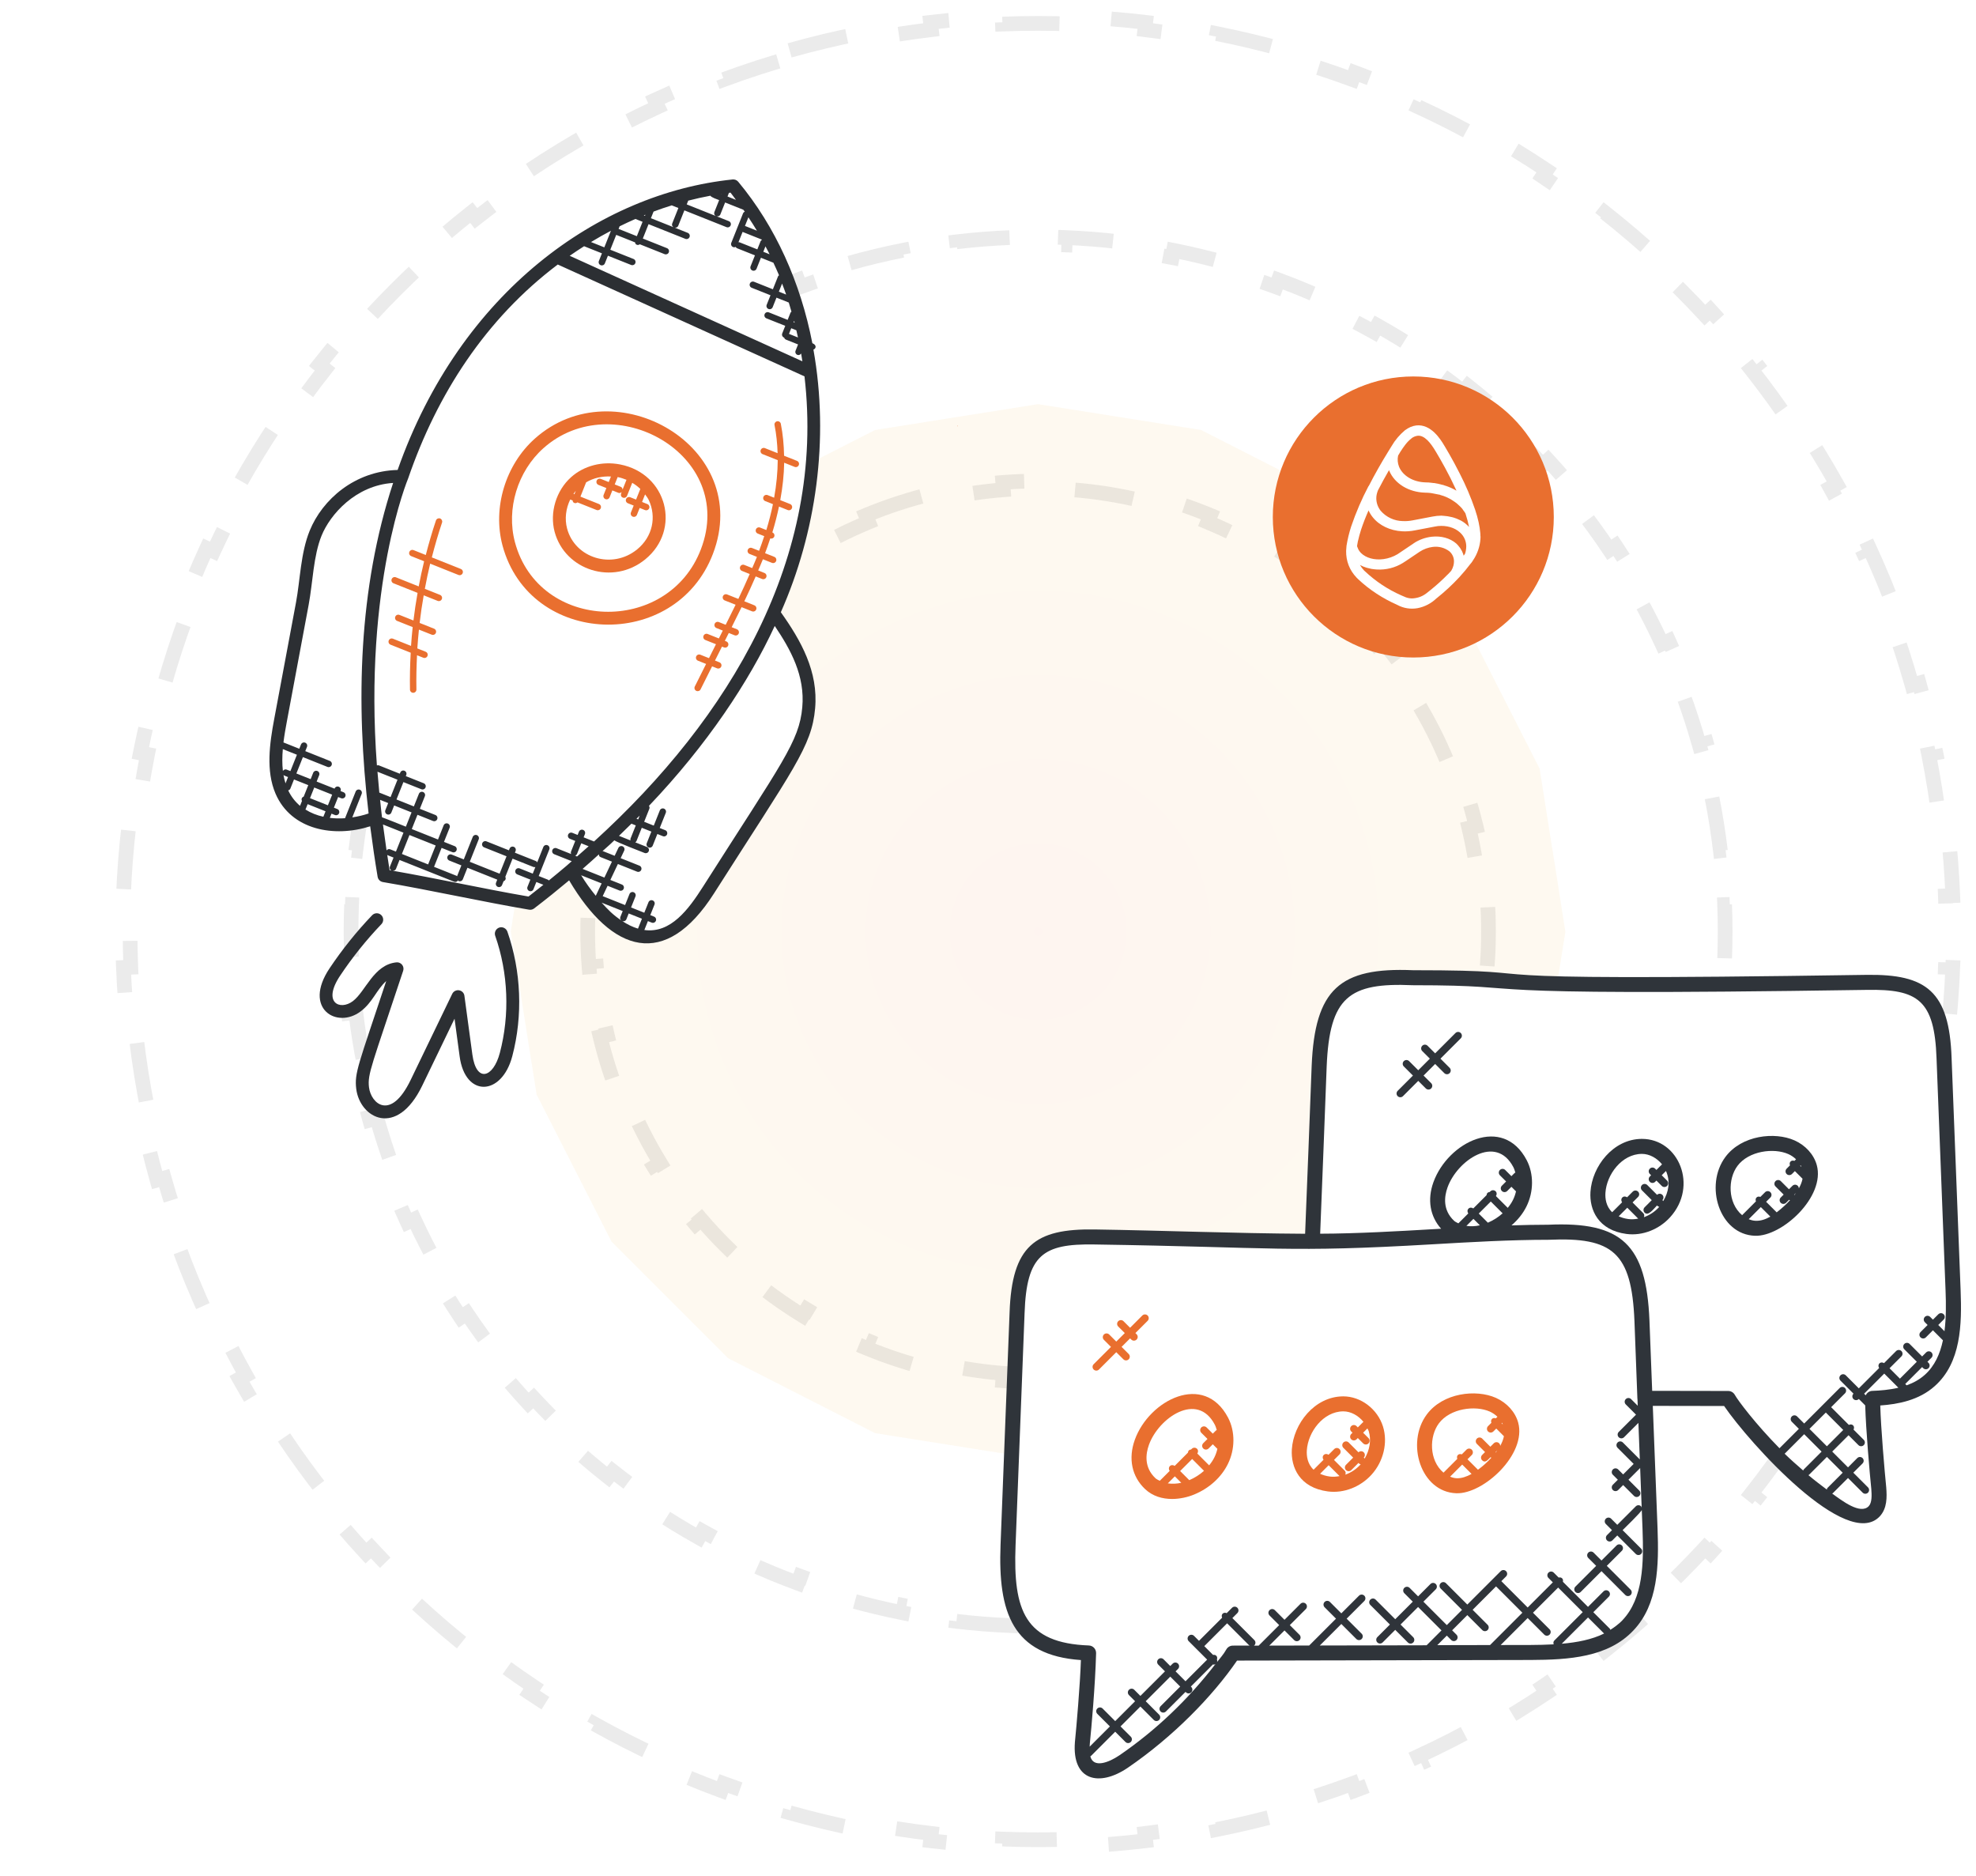
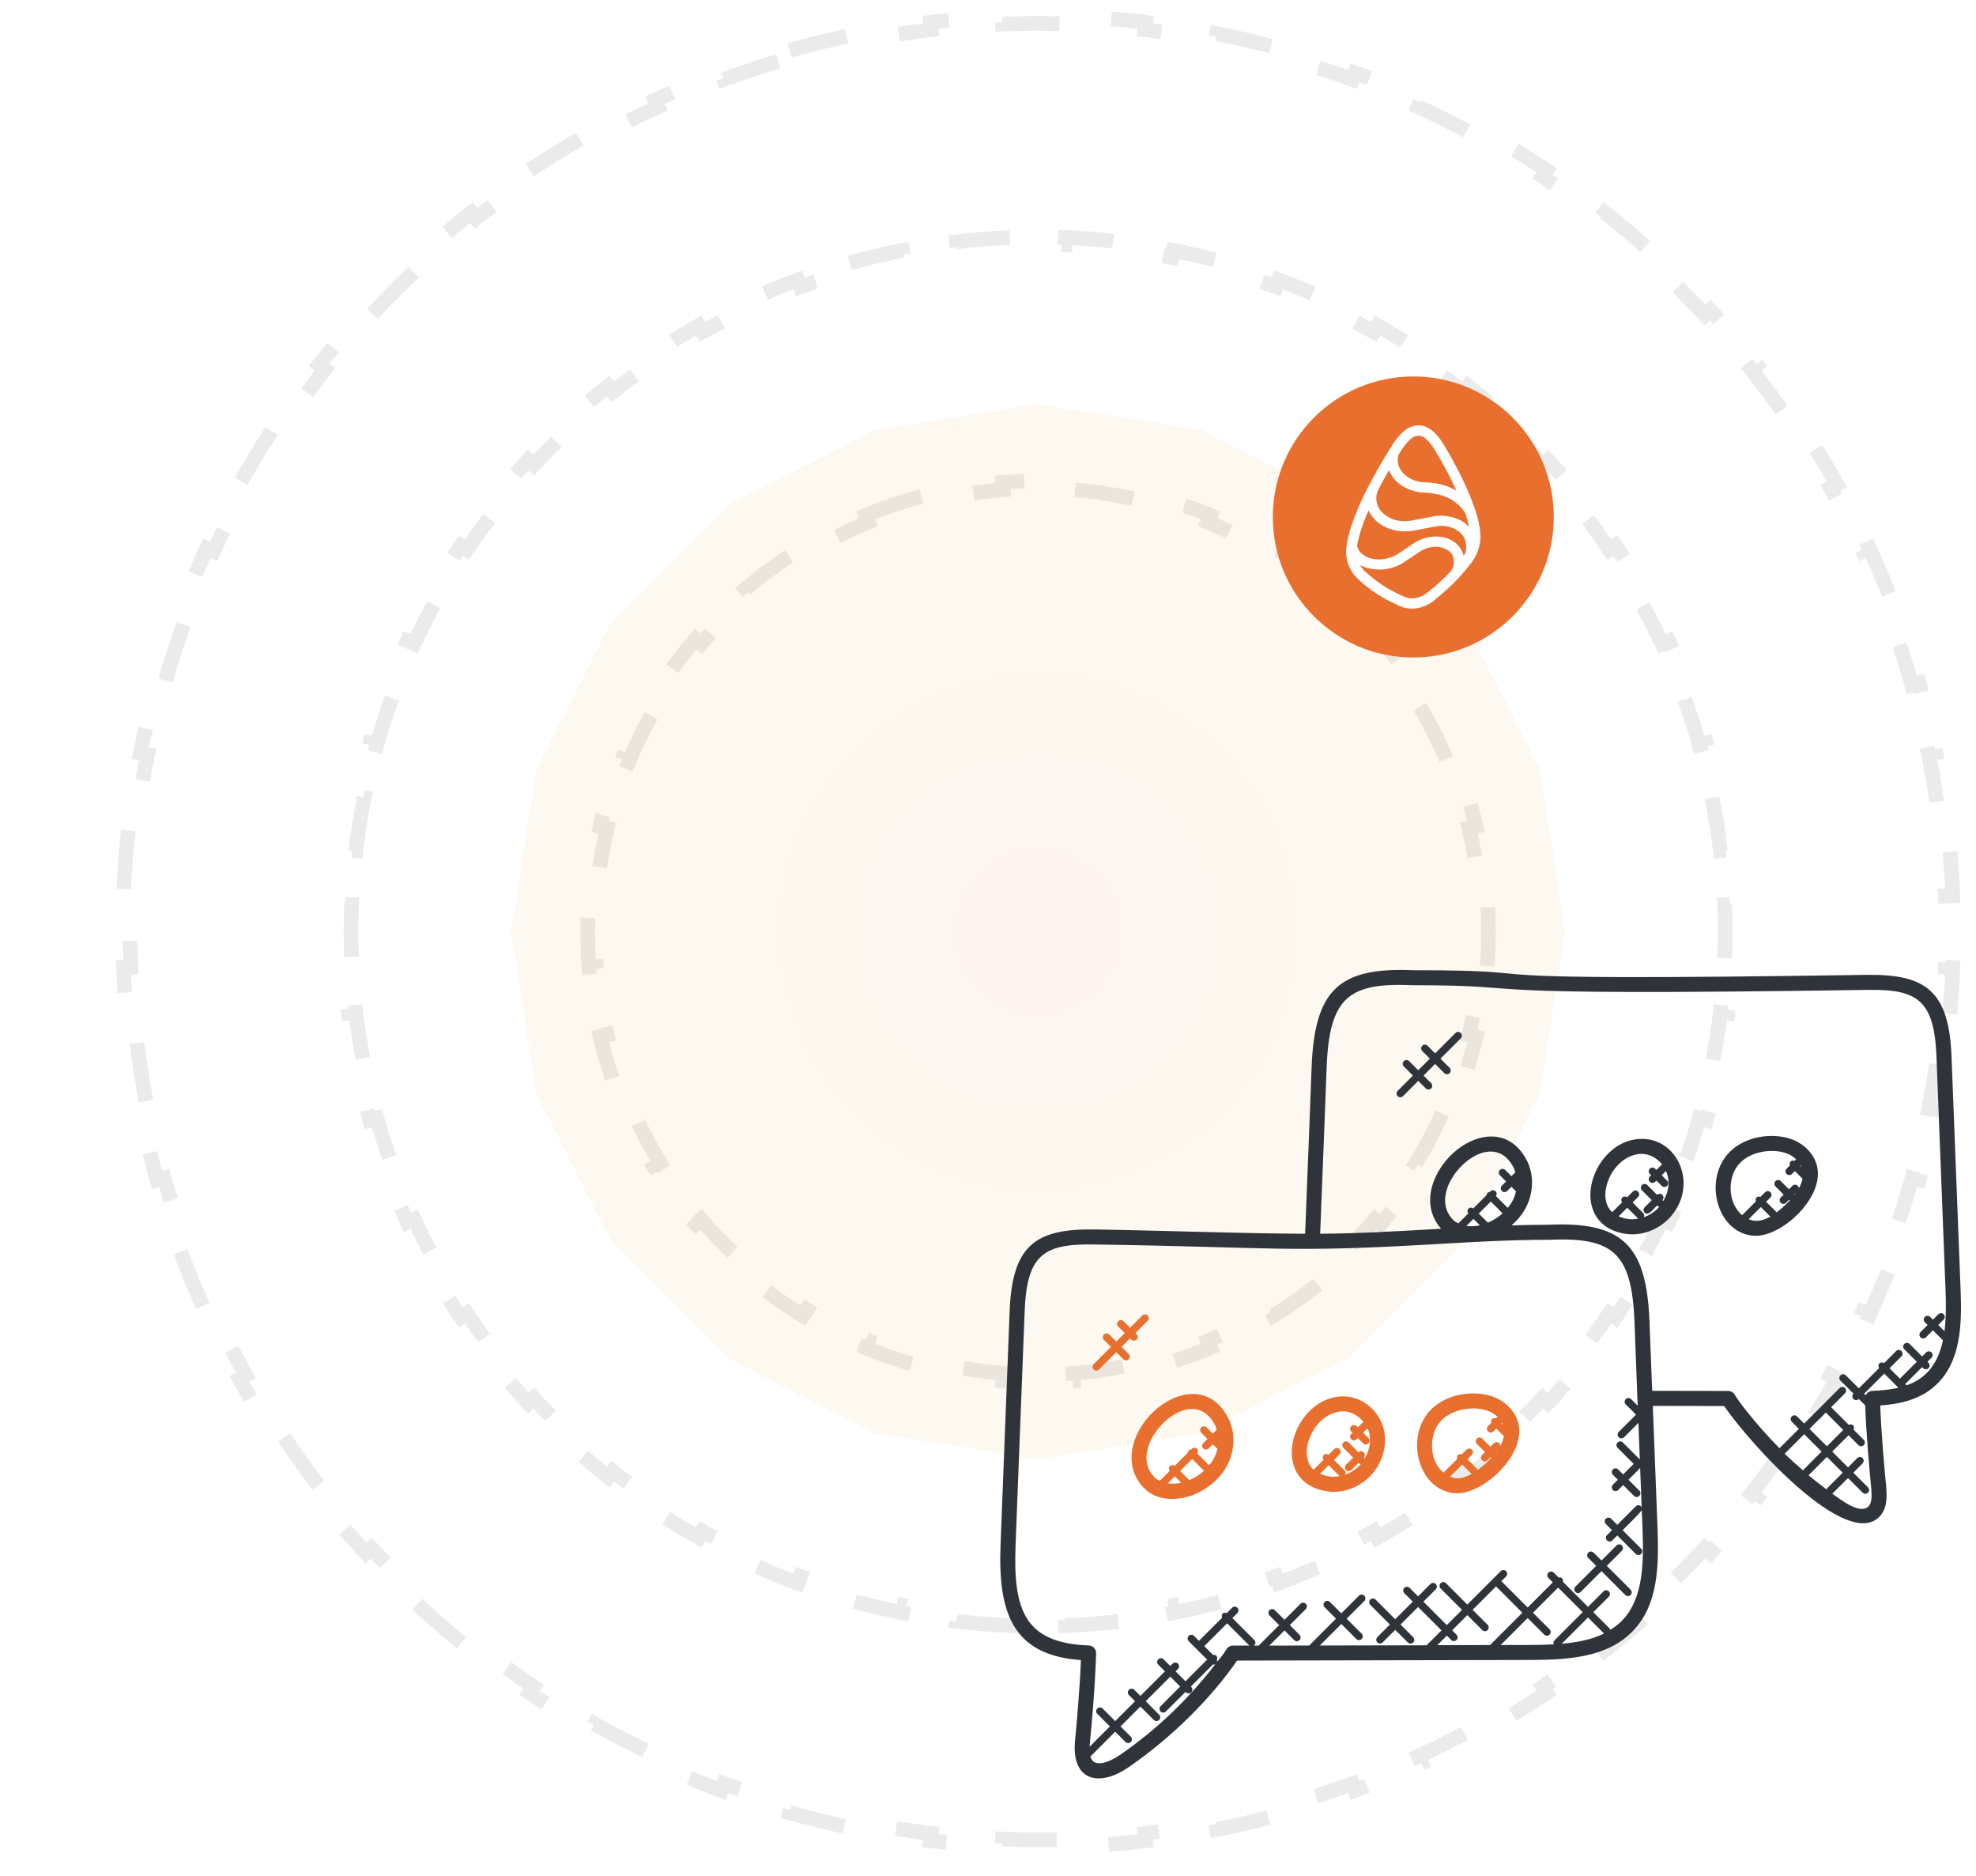
<svg xmlns="http://www.w3.org/2000/svg" width="355" height="337" viewBox="0 0 355 337" fill="none">
  <path d="M152.637 47.256C155.779 46.37 158.956 45.607 162.162 44.969L162.42 46.265C164.004 45.95 165.594 45.666 167.191 45.413C168.788 45.16 170.389 44.939 171.993 44.749L171.837 43.437C175.084 43.053 178.341 42.797 181.603 42.668L181.655 43.989C184.884 43.862 188.117 43.862 191.347 43.989L191.399 42.668C194.66 42.797 197.918 43.053 201.164 43.437L201.009 44.749C202.612 44.939 204.213 45.16 205.81 45.413C207.407 45.666 208.998 45.95 210.582 46.265L210.839 44.969C214.046 45.607 217.223 46.37 220.364 47.256L220.006 48.528C223.116 49.405 226.191 50.404 229.223 51.523L229.681 50.283C232.743 51.413 235.762 52.663 238.731 54.032L238.178 55.232C239.644 55.908 241.098 56.613 242.539 57.347C243.979 58.081 245.404 58.843 246.813 59.632L247.459 58.479C250.311 60.076 253.097 61.784 255.811 63.597L255.077 64.696C257.764 66.492 260.38 68.392 262.918 70.393L263.736 69.355C266.299 71.376 268.784 73.498 271.185 75.717L270.288 76.687C271.473 77.783 272.638 78.903 273.782 80.046C274.925 81.19 276.045 82.355 277.141 83.54L278.111 82.644C280.33 85.044 282.452 87.529 284.473 90.092L283.435 90.91C285.436 93.448 287.337 96.064 289.132 98.751L290.231 98.017C292.044 100.731 293.752 103.517 295.349 106.369L294.196 107.015C294.985 108.424 295.747 109.849 296.481 111.29C297.215 112.73 297.92 114.184 298.596 115.651L299.796 115.097C301.165 118.066 302.415 121.085 303.545 124.148L302.305 124.605C303.424 127.637 304.423 130.712 305.3 133.823L306.572 133.464C307.458 136.605 308.221 139.783 308.859 142.989L307.563 143.247C307.878 144.83 308.162 146.421 308.415 148.018C308.668 149.615 308.889 151.216 309.079 152.819L310.391 152.664C310.776 155.91 311.032 159.168 311.16 162.43L309.839 162.481C309.966 165.711 309.966 168.944 309.839 172.173L311.16 172.225C311.032 175.487 310.776 178.744 310.391 181.991L309.079 181.836C308.889 183.439 308.668 185.04 308.415 186.637C308.162 188.234 307.878 189.825 307.563 191.408L308.859 191.666C308.221 194.872 307.458 198.05 306.572 201.191L305.3 200.832C304.423 203.943 303.424 207.018 302.305 210.05L303.545 210.507C302.415 213.57 301.165 216.589 299.796 219.557L298.596 219.004C297.92 220.471 297.215 221.925 296.481 223.365C295.747 224.806 294.985 226.231 294.196 227.64L295.349 228.285C293.752 231.138 292.044 233.924 290.231 236.638L289.132 235.904C287.337 238.591 285.436 241.206 283.435 243.745L284.473 244.563C282.452 247.126 280.33 249.611 278.111 252.011L277.141 251.114C276.045 252.3 274.925 253.465 273.782 254.608C272.638 255.752 271.473 256.872 270.288 257.968L271.185 258.938C268.784 261.157 266.299 263.279 263.736 265.3L262.918 264.262C260.38 266.263 257.764 268.163 255.077 269.959L255.811 271.058C253.097 272.871 250.311 274.579 247.459 276.176L246.813 275.023C245.404 275.812 243.979 276.574 242.539 277.308C241.098 278.042 239.644 278.747 238.178 279.423L238.731 280.623C235.762 281.992 232.743 283.242 229.681 284.372L229.223 283.132C226.191 284.251 223.116 285.25 220.006 286.127L220.364 287.399C217.223 288.285 214.046 289.048 210.839 289.686L210.582 288.39C208.998 288.705 207.407 288.989 205.81 289.242C204.213 289.495 202.612 289.716 201.009 289.906L201.164 291.218C197.918 291.602 194.66 291.858 191.399 291.986L191.347 290.666C188.117 290.793 184.884 290.793 181.655 290.666L181.603 291.986C178.341 291.858 175.084 291.602 171.837 291.218L171.993 289.906C170.389 289.716 168.788 289.495 167.191 289.242C165.594 288.989 164.004 288.705 162.42 288.39L162.162 289.686C158.956 289.048 155.779 288.285 152.637 287.399L152.996 286.127C149.885 285.25 146.81 284.251 143.778 283.132L143.321 284.372C140.259 283.242 137.24 281.992 134.271 280.623L134.824 279.423C133.358 278.747 131.904 278.042 130.463 277.308C129.022 276.574 127.597 275.812 126.188 275.023L125.543 276.176C122.691 274.579 119.904 272.871 117.19 271.058L117.925 269.959C115.237 268.163 112.622 266.263 110.084 264.262L109.266 265.3C106.702 263.279 104.217 261.157 101.817 258.938L102.714 257.968C101.528 256.872 100.363 255.752 99.22 254.608C98.077 253.465 96.957 252.3 95.861 251.114L94.89 252.011C92.671 249.611 90.549 247.126 88.528 244.563L89.566 243.745C87.565 241.206 85.665 238.591 83.869 235.904L82.771 236.638C80.957 233.924 79.25 231.138 77.652 228.286L78.805 227.64C78.016 226.231 77.254 224.806 76.52 223.365C75.786 221.925 75.081 220.471 74.405 219.004L73.205 219.557C71.837 216.589 70.586 213.57 69.457 210.507L70.696 210.05C69.578 207.018 68.579 203.943 67.701 200.832L66.429 201.191C65.543 198.05 64.78 194.872 64.143 191.666L65.439 191.408C65.124 189.824 64.84 188.234 64.587 186.637C64.334 185.04 64.112 183.439 63.922 181.836L62.61 181.991C62.226 178.744 61.97 175.487 61.842 172.225L63.162 172.173C63.035 168.944 63.035 165.711 63.162 162.481L61.842 162.43C61.97 159.168 62.226 155.91 62.61 152.664L63.922 152.819C64.112 151.216 64.334 149.615 64.587 148.018C64.84 146.421 65.124 144.83 65.439 143.247L64.143 142.989C64.78 139.783 65.543 136.605 66.429 133.464L67.701 133.822C68.579 130.712 69.578 127.637 70.696 124.605L69.457 124.148C70.586 121.085 71.837 118.066 73.205 115.097L74.405 115.651C75.081 114.184 75.786 112.73 76.52 111.29C77.254 109.849 78.016 108.424 78.805 107.015L77.652 106.369C79.25 103.517 80.957 100.731 82.771 98.017L83.869 98.751C85.665 96.064 87.565 93.448 89.566 90.91L88.528 90.092C90.549 87.529 92.671 85.044 94.89 82.644L95.861 83.54C96.957 82.355 98.077 81.19 99.22 80.046C100.363 78.903 101.528 77.783 102.714 76.687L101.817 75.717C104.217 73.498 106.702 71.376 109.266 69.355L110.084 70.393C112.622 68.392 115.237 66.492 117.925 64.696L117.19 63.597C119.904 61.784 122.69 60.076 125.543 58.479L126.188 59.632C127.597 58.843 129.022 58.081 130.463 57.347C131.904 56.613 133.358 55.908 134.824 55.232L134.271 54.032C137.24 52.663 140.259 51.413 143.321 50.283L143.778 51.523C146.81 50.404 149.885 49.405 152.996 48.528L152.637 47.256Z" stroke="black" stroke-opacity="0.08" stroke-width="2.643" stroke-dasharray="10.57 10.57" />
  <path d="M155.533 92.567C159.45 90.945 163.487 89.632 167.609 88.643L167.918 89.928C169.942 89.442 171.987 89.035 174.048 88.709C176.109 88.382 178.179 88.137 180.255 87.974L180.151 86.657C184.377 86.324 188.623 86.324 192.849 86.657L192.745 87.974C194.82 88.137 196.891 88.382 198.952 88.709C201.013 89.035 203.058 89.442 205.082 89.928L205.39 88.643C209.512 89.632 213.55 90.945 217.467 92.567L216.961 93.788C218.884 94.584 220.778 95.457 222.637 96.404C224.496 97.352 226.315 98.371 228.09 99.458L228.78 98.332C232.395 100.546 235.83 103.042 239.053 105.795L238.195 106.8C239.778 108.152 241.309 109.567 242.784 111.042C244.26 112.518 245.675 114.049 247.027 115.632L248.032 114.774C250.785 117.997 253.28 121.432 255.495 125.046L254.369 125.737C255.456 127.512 256.475 129.331 257.423 131.19C258.37 133.049 259.243 134.943 260.039 136.866L261.26 136.36C262.882 140.277 264.194 144.315 265.184 148.437L263.899 148.745C264.385 150.769 264.792 152.814 265.118 154.875C265.445 156.936 265.69 159.006 265.853 161.082L267.17 160.978C267.503 165.204 267.503 169.45 267.17 173.676L265.853 173.572C265.69 175.648 265.445 177.718 265.118 179.779C264.792 181.84 264.385 183.885 263.899 185.909L265.184 186.217C264.194 190.339 262.882 194.377 261.26 198.294L260.039 197.788C259.243 199.711 258.37 201.605 257.423 203.464C256.475 205.323 255.456 207.142 254.369 208.917L255.495 209.608C253.28 213.222 250.785 216.657 248.032 219.88L247.027 219.022C245.675 220.605 244.26 222.136 242.784 223.612C241.309 225.087 239.778 226.502 238.195 227.854L239.053 228.859C235.83 231.612 232.395 234.108 228.78 236.323L228.09 235.196C226.315 236.284 224.496 237.302 222.637 238.25C220.778 239.197 218.884 240.07 216.961 240.866L217.467 242.087C213.55 243.709 209.512 245.021 205.39 246.011L205.082 244.726C203.058 245.212 201.013 245.619 198.952 245.945C196.891 246.272 194.82 246.517 192.745 246.68L192.849 247.997C188.623 248.33 184.377 248.33 180.151 247.997L180.255 246.68C178.179 246.517 176.109 246.272 174.048 245.945C171.987 245.619 169.942 245.212 167.918 244.726L167.609 246.011C163.487 245.021 159.45 243.709 155.533 242.087L156.039 240.866C154.116 240.07 152.222 239.197 150.363 238.25C148.504 237.302 146.685 236.284 144.91 235.196L144.219 236.323C140.605 234.108 137.17 231.612 133.947 228.859L134.805 227.854C133.222 226.502 131.691 225.087 130.215 223.612C128.74 222.136 127.325 220.605 125.973 219.022L124.968 219.88C122.215 216.657 119.719 213.222 117.504 209.608L118.631 208.917C117.543 207.142 116.524 205.323 115.577 203.464C114.63 201.605 113.757 199.711 112.96 197.788L111.74 198.294C110.117 194.377 108.805 190.339 107.816 186.217L109.101 185.909C108.615 183.885 108.208 181.84 107.881 179.779C107.555 177.718 107.31 175.648 107.147 173.572L105.829 173.676C105.497 169.45 105.497 165.204 105.829 160.978L107.147 161.082C107.31 159.006 107.555 156.936 107.881 154.875C108.208 152.814 108.615 150.769 109.101 148.745L107.816 148.437C108.805 144.315 110.117 140.277 111.74 136.36L112.96 136.866C113.757 134.943 114.63 133.049 115.577 131.19C116.524 129.331 117.543 127.512 118.631 125.737L117.504 125.046C119.719 121.432 122.215 117.997 124.968 114.774L125.973 115.632C127.325 114.049 128.74 112.518 130.215 111.042C131.691 109.567 133.222 108.152 134.805 106.8L133.947 105.795C137.17 103.042 140.605 100.546 144.219 98.332L144.91 99.458C146.685 98.37 148.504 97.352 150.363 96.404C152.222 95.457 154.116 94.584 156.039 93.788L155.533 92.567Z" stroke="black" stroke-opacity="0.08" stroke-width="2.643" stroke-dasharray="10.57 10.57" />
  <g opacity="0.25" filter="url(#filter0_f_3368_3867)">
    <path d="M186.5 72.595L215.774 77.231L242.183 90.687L263.141 111.645L276.597 138.053L281.233 167.327L276.597 196.602L263.141 223.01L242.183 243.968L215.774 257.424L186.5 262.06L157.226 257.424L130.818 243.968L109.86 223.01L96.404 196.602L91.768 167.327L96.404 138.053L109.86 111.645L130.818 90.687L157.226 77.231L186.5 72.595Z" fill="url(#paint0_radial_3368_3867)" fill-opacity="0.3" />
  </g>
  <path d="M141.862 9.051C146.003 7.883 150.191 6.878 154.417 6.037L154.675 7.333C156.768 6.917 158.87 6.541 160.981 6.207C163.092 5.873 165.207 5.58 167.326 5.329L167.171 4.017C171.45 3.51 175.744 3.173 180.044 3.004L180.096 4.324C184.364 4.157 188.636 4.157 192.904 4.324L192.956 3.004C197.256 3.173 201.55 3.51 205.829 4.017L205.674 5.329C207.793 5.58 209.908 5.873 212.019 6.207C214.13 6.541 216.232 6.917 218.325 7.333L218.583 6.037C222.809 6.878 226.997 7.883 231.138 9.051L230.78 10.323C234.891 11.482 238.954 12.803 242.962 14.281L243.419 13.041C247.456 14.531 251.435 16.179 255.349 17.983L254.795 19.183C256.733 20.076 258.655 21.008 260.559 21.978C262.463 22.949 264.346 23.955 266.208 24.998L266.854 23.845C270.614 25.951 274.286 28.201 277.864 30.592L277.129 31.691C280.681 34.064 284.138 36.575 287.492 39.219L288.31 38.182C291.689 40.845 294.965 43.643 298.129 46.568L297.232 47.538C298.799 48.987 300.338 50.467 301.849 51.978C303.36 53.489 304.841 55.028 306.289 56.595L307.259 55.698C310.184 58.863 312.982 62.138 315.645 65.517L314.608 66.335C317.252 69.689 319.764 73.146 322.137 76.698L323.235 75.964C325.626 79.541 327.877 83.214 329.982 86.973L328.829 87.619C329.872 89.481 330.879 91.364 331.849 93.268C332.819 95.172 333.751 97.094 334.644 99.032L335.844 98.478C337.648 102.392 339.296 106.372 340.786 110.408L339.546 110.866C341.024 114.873 342.345 118.937 343.504 123.047L344.776 122.689C345.944 126.83 346.95 131.018 347.79 135.244L346.494 135.502C346.911 137.595 347.286 139.698 347.62 141.808C347.955 143.919 348.247 146.034 348.498 148.153L349.81 147.998C350.317 152.277 350.654 156.572 350.823 160.871L349.503 160.923C349.671 165.191 349.671 169.464 349.503 173.732L350.823 173.783C350.654 178.083 350.317 182.377 349.81 186.656L348.498 186.501C348.247 188.62 347.955 190.736 347.62 192.846C347.286 194.957 346.911 197.059 346.494 199.152L347.79 199.41C346.95 203.636 345.944 207.825 344.776 211.966L343.504 211.607C342.345 215.718 341.024 219.782 339.546 223.789L340.786 224.246C339.296 228.283 337.648 232.262 335.844 236.176L334.644 235.623C333.751 237.56 332.819 239.482 331.849 241.386C330.879 243.29 329.872 245.173 328.829 247.035L329.982 247.681C327.877 251.441 325.626 255.113 323.235 258.691L322.137 257.957C319.764 261.508 317.252 264.965 314.608 268.319L315.645 269.137C312.982 272.516 310.184 275.792 307.259 278.956L306.289 278.059C304.841 279.626 303.36 281.166 301.849 282.677C300.338 284.188 298.799 285.668 297.232 287.116L298.129 288.087C294.965 291.012 291.689 293.809 288.31 296.473L287.492 295.435C284.138 298.079 280.681 300.591 277.129 302.964L277.864 304.062C274.286 306.453 270.614 308.704 266.854 310.809L266.208 309.656C264.346 310.699 262.463 311.706 260.559 312.676C258.655 313.646 256.733 314.578 254.795 315.471L255.349 316.671C251.435 318.475 247.456 320.124 243.419 321.613L242.962 320.373C238.954 321.851 234.891 323.172 230.78 324.331L231.138 325.603C226.997 326.771 222.809 327.777 218.583 328.617L218.325 327.321C216.232 327.738 214.13 328.113 212.019 328.447C209.908 328.782 207.793 329.074 205.674 329.325L205.829 330.637C201.55 331.144 197.256 331.482 192.956 331.65L192.904 330.33C188.636 330.498 184.364 330.498 180.096 330.33L180.044 331.65C175.744 331.482 171.45 331.144 167.171 330.637L167.326 329.325C165.207 329.074 163.092 328.782 160.981 328.447C158.87 328.113 156.768 327.738 154.675 327.321L154.417 328.617C150.191 327.777 146.003 326.771 141.862 325.603L142.22 324.331C138.109 323.172 134.046 321.851 130.038 320.373L129.581 321.613C125.544 320.124 121.565 318.475 117.651 316.671L118.205 315.471C116.267 314.578 114.345 313.646 112.441 312.676C110.537 311.706 108.654 310.699 106.792 309.656L106.146 310.809C102.386 308.704 98.714 306.453 95.136 304.062L95.871 302.964C92.319 300.591 88.862 298.079 85.508 295.435L84.69 296.473C81.311 293.809 78.035 291.012 74.871 288.087L75.768 287.116C74.201 285.668 72.662 284.188 71.151 282.677C69.64 281.166 68.159 279.626 66.711 278.059L65.741 278.956C62.816 275.792 60.018 272.516 57.355 269.137L58.392 268.319C55.748 264.965 53.236 261.508 50.864 257.957L49.765 258.691C47.374 255.113 45.123 251.441 43.018 247.681L44.171 247.035C43.128 245.173 42.121 243.29 41.151 241.386C40.181 239.482 39.249 237.561 38.356 235.623L37.156 236.176C35.352 232.262 33.703 228.283 32.214 224.246L33.454 223.789C31.976 219.782 30.655 215.718 29.496 211.607L28.224 211.966C27.056 207.825 26.05 203.636 25.21 199.41L26.506 199.152C26.09 197.059 25.714 194.957 25.38 192.846C25.045 190.736 24.753 188.62 24.502 186.501L23.19 186.656C22.683 182.377 22.346 178.083 22.177 173.783L23.497 173.732C23.329 169.464 23.329 165.191 23.497 160.923L22.177 160.871C22.346 156.572 22.683 152.277 23.19 147.998L24.502 148.153C24.753 146.034 25.045 143.919 25.38 141.808C25.714 139.698 26.09 137.595 26.506 135.502L25.21 135.245C26.05 131.018 27.056 126.83 28.224 122.689L29.496 123.047C30.655 118.937 31.976 114.873 33.454 110.866L32.214 110.408C33.703 106.372 35.352 102.392 37.156 98.478L38.356 99.032C39.249 97.094 40.181 95.172 41.151 93.268C42.121 91.364 43.128 89.481 44.171 87.619L43.018 86.973C45.123 83.214 47.374 79.541 49.765 75.964L50.864 76.698C53.236 73.146 55.748 69.689 58.392 66.335L57.355 65.517C60.018 62.138 62.816 58.863 65.741 55.698L66.711 56.595C68.159 55.028 69.64 53.489 71.151 51.978C72.662 50.467 74.201 48.987 75.768 47.538L74.871 46.568C78.035 43.643 81.311 40.845 84.69 38.182L85.508 39.219C88.862 36.575 92.319 34.064 95.871 31.691L95.136 30.592C98.714 28.201 102.386 25.951 106.146 23.845L106.792 24.998C108.654 23.955 110.537 22.949 112.441 21.978C114.345 21.008 116.267 20.076 118.205 19.183L117.651 17.983C121.565 16.179 125.544 14.531 129.581 13.041L130.038 14.281C134.046 12.803 138.109 11.482 142.22 10.323L141.862 9.051Z" stroke="black" stroke-opacity="0.08" stroke-width="2.643" stroke-dasharray="10.57 10.57" />
-   <path d="M172 76.559H172.052V76.436C172.041 76.48 172.019 76.518 172 76.559Z" fill="#E96F2F" />
  <path d="M172.054 76.436V76.559H172.002C172.021 76.514 172.047 76.477 172.054 76.436Z" fill="#E96F2F" />
  <path d="M253.909 67.62C267.848 67.62 279.149 78.921 279.149 92.861C279.149 106.8 267.848 118.102 253.909 118.102C239.969 118.102 228.668 106.8 228.668 92.861C228.668 78.921 239.969 67.62 253.909 67.62Z" fill="#E96F2F" />
  <path fill-rule="evenodd" clip-rule="evenodd" d="M260.091 103.184C259.128 104.168 258.105 105.097 257.029 105.96L256.861 106.093C255.906 106.918 255.254 107.251 254.352 107.416C253.45 107.581 252.846 107.466 251.859 106.986L251.708 106.921C249.318 105.866 247.128 104.41 245.232 102.623L245.082 102.491C244.79 102.187 244.537 101.848 244.33 101.483C244.714 101.689 245.117 101.857 245.536 101.978L245.872 102.06C246.208 102.161 246.573 102.226 246.942 102.258L247.328 102.29C248.994 102.394 250.65 101.978 252.062 101.1L252.212 100.999L252.548 100.784L255.057 99.098C255.758 98.635 256.581 98.338 257.4 98.237C258.458 98.096 259.528 98.376 260.377 99.016C260.643 99.243 260.858 99.525 261.002 99.841C261.147 100.159 261.22 100.501 261.214 100.849C261.214 101.097 261.182 101.344 261.114 101.609C261.032 101.925 260.896 102.237 260.713 102.535L260.094 103.195V103.178L260.091 103.184ZM243.98 97.135C244.112 96.522 244.298 95.847 244.531 95.119C244.92 93.951 245.368 92.805 245.869 91.682C246.061 92.112 246.308 92.519 246.606 92.887C247.776 94.376 249.733 95.316 251.926 95.434C252.678 95.472 253.433 95.416 254.17 95.269L257.733 94.591L258.335 94.491C259.873 94.341 261.312 94.756 262.267 95.614C262.674 95.971 262.992 96.416 263.189 96.917C263.387 97.418 263.461 97.957 263.405 98.491C263.387 98.806 263.304 99.119 263.222 99.416C263.139 99.549 263.054 99.697 262.954 99.814C262.903 99.585 262.821 99.369 262.721 99.154L262.653 98.989L262.317 98.426L262.184 98.261C262.016 98.031 261.848 97.831 261.633 97.633C260.513 96.657 258.889 96.212 257.182 96.41C256.044 96.546 254.957 96.943 254.002 97.568L253.969 97.601L251.092 99.534C250.317 100 249.45 100.307 248.548 100.428C246.91 100.643 245.403 100.23 244.484 99.304C244.313 99.125 244.165 98.924 244.047 98.709L243.965 98.511L243.797 98.099L243.965 97.156L243.983 97.138L243.98 97.135ZM249.551 84.454L249.583 84.554C250.553 86.868 253.064 88.407 256.009 88.49L256.495 88.507L256.896 88.54L257.014 88.557H257.064L258.435 88.823L258.603 88.855H258.671L258.688 88.873L258.756 88.905L259.393 89.103C259.829 89.268 260.23 89.451 260.613 89.666L260.999 89.913C261.232 90.078 261.468 90.211 261.686 90.394L262.055 90.724C262.223 90.889 262.423 91.054 262.591 91.251C262.709 91.366 262.791 91.517 262.892 91.664C263.024 91.829 263.16 92.012 263.275 92.21C263.561 93.103 263.776 93.913 263.926 94.656C263.505 94.19 263.01 93.798 262.455 93.498L262.087 93.332C261.819 93.2 261.536 93.085 261.25 93.002C261.082 92.938 260.914 92.902 260.763 92.87C260.304 92.752 259.832 92.681 259.357 92.654L258.939 92.622C258.405 92.628 257.872 92.681 257.35 92.787L253.804 93.465C253.22 93.58 252.625 93.624 252.03 93.598C251.272 93.586 250.523 93.415 249.837 93.094C249.15 92.775 248.54 92.316 248.047 91.744C247.534 91.098 247.257 90.299 247.26 89.48C247.26 88.999 247.378 88.537 247.561 88.074C248.195 86.848 248.858 85.633 249.551 84.436V84.454ZM253.533 78.768C253.854 78.506 254.243 78.335 254.653 78.273C255.909 78.108 257.061 79.629 257.848 80.95L257.981 81.165C257.981 81.182 259.237 83.213 260.592 85.893L261.662 88.124L261.612 88.106C261.002 87.756 260.357 87.467 259.688 87.246H259.637L259.605 87.228L259.555 87.21L259.322 87.128L259.139 87.078H259.072L258.971 87.045L258.671 86.963H258.638L258.252 86.862H258.152L258.119 86.845L257.651 86.762H257.518L257.3 86.73H257.25L257.182 86.712H257.132C256.964 86.692 256.799 86.674 256.631 86.662H256.548L256.08 86.644C253.904 86.579 252.03 85.486 251.346 83.835C251.092 83.198 251.033 82.503 251.178 81.834L251.614 81.106C252.15 80.28 252.784 79.337 253.571 78.759H253.539L253.533 78.768ZM265.963 96.342V96.109L265.945 95.761C265.845 94.556 265.545 93.117 265.008 91.529C264.251 89.318 263.334 87.163 262.264 85.082C260.875 82.32 259.62 80.289 259.587 80.221L259.455 80.006C258.786 78.865 257.046 76.121 254.435 76.419C253.733 76.501 253.064 76.799 252.395 77.294C251.437 78.096 250.626 79.06 250.002 80.139L249.45 81.032C248.183 83.072 247.001 85.162 245.904 87.299H245.872C244.64 89.639 243.593 92.071 242.744 94.573C242.376 95.708 242.096 96.867 241.907 98.046V98.064C241.875 98.355 241.851 98.647 241.84 98.939C241.807 100.758 242.441 102.411 243.714 103.749L244.05 104.08C246.025 105.931 248.401 107.484 250.945 108.61L251.045 108.66C252.153 109.259 253.433 109.462 254.677 109.238C255.953 108.993 257.126 108.383 258.058 107.484L258.208 107.369C259.62 106.237 260.946 105.005 262.172 103.682C262.889 102.904 263.564 102.093 264.197 101.253L264.315 101.12L264.483 100.89L264.902 100.23C265.601 99.045 265.975 97.701 265.99 96.327L265.972 96.345L265.963 96.342Z" fill="white" />
-   <path d="M189.136 222.866L184.779 228.156L182.912 229.712L180.423 285.104C180.838 286.556 182.539 290.332 186.024 293.817C189.51 297.302 193.7 297.136 195.36 296.618C194.841 301.908 193.866 313.235 194.115 316.222C194.426 319.957 195.049 318.401 201.273 316.222C206.252 314.48 216.832 302.426 221.5 296.618C238.304 296.203 273.904 295.622 281.87 296.618C289.837 297.613 294.11 290.186 295.252 286.348V251.495H310.5L319.835 263.32L332.905 271.722H336.328V251.495L346.909 248.072L350.332 240.604L349.087 187.079L346.909 179.611L340.374 176.188H243.905L237.37 183.656L235.192 222.866H189.136Z" fill="white" />
  <path d="M194.191 298.18C194.048 302.59 193.387 310.217 193.114 312.914C192.567 319.899 197.5 320.983 202.592 317.539C210.777 311.945 217.819 304.712 222.244 298.274L274.994 298.164C281.839 298.134 288.903 297.7 293.455 292.854C297.903 288.166 298.035 281.246 297.789 274.555L296.934 252.523L309.745 252.545C314.295 259.19 331.809 278.665 337.715 272.365C339.045 270.916 339.01 268.934 338.872 267.151C338.597 264.452 337.899 256.39 337.801 252.45C341.022 252.226 344.76 251.509 347.594 248.966C352.33 244.75 352.473 237.876 352.236 231.764L350.615 190.037C350.202 178.041 346.087 174.955 335.363 175.104C252.216 176.363 284.094 174.27 253.907 174.27C253.896 174.27 253.885 174.27 253.874 174.27C240.689 173.704 236.223 177.685 235.648 191.464C235.273 201.502 234.874 211.567 234.472 221.608C221.656 221.535 209.259 221.028 196.629 220.834C185.941 220.677 181.79 223.746 181.377 235.761L179.754 277.492C179.284 289.601 181.86 297.325 194.191 298.18ZM201.073 315.311C199.204 316.573 196.429 317.658 195.879 315.462C195.911 315.438 195.957 315.449 195.987 315.416L200.353 311.05L202.198 312.895C202.459 313.156 202.886 313.159 203.153 312.895C203.417 312.63 203.417 312.204 203.153 311.94L201.308 310.098L204.879 306.527L207.287 308.938C207.549 309.2 207.975 309.203 208.242 308.938C208.506 308.674 208.506 308.248 208.242 307.984L205.833 305.572L210.248 301.158L212.031 302.94L208.509 306.462C208.244 306.727 208.244 307.153 208.509 307.417C208.77 307.679 209.196 307.681 209.463 307.417L212.986 303.895L213.064 303.973C213.326 304.235 213.752 304.237 214.019 303.973C214.283 303.709 214.283 303.283 214.019 303.018L213.94 302.94L217.929 298.951C217.975 298.962 218.013 299.005 218.059 299.005C218.177 299.005 218.28 298.933 218.382 298.87C213.49 305.23 207.7 310.78 201.073 315.311ZM221.492 295.583C221.004 295.583 220.556 295.847 220.316 296.271C219.804 297.196 219.138 297.891 218.644 298.541C218.701 298.385 218.695 298.239 218.63 298.086C218.709 297.851 218.703 297.595 218.517 297.409C218.355 297.247 218.145 297.22 217.937 297.255L216.36 295.677L220.459 291.578L224.405 295.524C224.437 295.556 224.488 295.548 224.526 295.575L221.492 295.583ZM260.714 294.577C260.976 294.839 261.402 294.841 261.669 294.577C261.933 294.313 261.933 293.886 261.669 293.622L260.884 292.837L263.613 290.105L266.302 292.794C266.564 293.056 266.99 293.058 267.257 292.794C267.521 292.53 267.521 292.104 267.257 291.839L264.568 289.151L268.773 284.946L273.503 289.676L267.696 295.483L258.217 295.502L259.932 293.787L260.714 294.577ZM274.984 295.47L269.606 295.48L274.455 290.631L277.435 293.611C277.697 293.873 278.123 293.876 278.39 293.611C278.654 293.347 278.654 292.921 278.39 292.657L275.41 289.676L279.93 285.156L284.345 289.571L279.242 294.674C279.053 294.863 279.048 295.119 279.129 295.356C277.756 295.432 276.367 295.464 274.984 295.47ZM285.297 290.529L288.185 293.414C285.955 294.509 283.331 295.008 280.577 295.248L285.297 290.529ZM320.622 261.118L324.131 257.61L327.259 260.738L324.042 263.956C323.99 264.007 323.996 264.08 323.963 264.142C322.831 263.154 321.695 262.17 320.622 261.118ZM328.02 253.72L331.148 256.849L328.214 259.783L325.085 256.655L328.02 253.72ZM328.198 267.556C327.073 266.712 325.954 265.86 324.88 264.956C324.915 264.932 324.964 264.94 324.996 264.908L328.214 261.69L331.051 264.527L328.322 267.257C328.238 267.34 328.227 267.453 328.198 267.556ZM336.361 249.829C335.833 249.848 335.398 250.177 335.193 250.627L334.902 250.336L338.516 246.722L341.057 249.262C339.457 249.643 337.82 249.775 336.361 249.829ZM253.812 176.965C278.627 176.965 256.547 178.996 335.398 177.803C344.525 177.642 347.554 179.594 347.912 190.137L349.533 231.87C349.628 234.256 349.641 236.757 349.336 239.111L348.217 237.992L349.188 237.021C349.452 236.757 349.452 236.33 349.188 236.066C348.926 235.805 348.5 235.802 348.233 236.066L347.262 237.037L346.766 236.541C346.502 236.276 346.076 236.276 345.811 236.541C345.547 236.805 345.547 237.231 345.811 237.496L346.308 237.992L345.035 239.265C344.77 239.529 344.77 239.955 345.035 240.219C345.296 240.481 345.722 240.484 345.989 240.219L347.262 238.946L349.059 240.743C348.544 243.17 347.586 245.36 345.795 246.954C345.793 246.954 345.79 246.956 345.79 246.956C344.835 247.814 343.716 248.41 342.532 248.831L342.284 248.583C342.287 248.58 342.295 248.58 342.297 248.577L345.321 245.554L345.518 245.751C345.779 246.013 346.205 246.015 346.472 245.751C346.737 245.487 346.737 245.061 346.472 244.796L346.275 244.599L347.001 243.874C347.265 243.61 347.265 243.183 347.001 242.919C346.737 242.655 346.31 242.655 346.046 242.919L345.321 243.645L343.074 241.398C342.81 241.134 342.384 241.134 342.119 241.398C341.855 241.662 341.855 242.088 342.119 242.353L344.366 244.599L341.343 247.623C341.34 247.625 341.34 247.633 341.337 247.636L339.468 245.764L341.602 243.631C341.866 243.367 341.866 242.941 341.602 242.676C341.337 242.412 340.911 242.412 340.647 242.676L338.478 244.845C338.217 244.678 337.88 244.667 337.65 244.896C337.421 245.125 337.429 245.462 337.599 245.724L333.948 249.376L331.607 247.035C331.342 246.77 330.916 246.77 330.652 247.035C330.387 247.299 330.387 247.725 330.652 247.989L332.993 250.33L332.982 250.341C332.718 250.605 332.718 251.032 332.982 251.296C333.244 251.558 333.67 251.56 333.937 251.296L333.948 251.285L335.096 252.434C335.22 256.811 335.906 264.697 336.186 267.394C336.278 268.575 336.326 269.889 335.736 270.528C334.241 272.125 330.892 269.53 329.147 268.26C329.187 268.233 329.239 268.241 329.276 268.206L332.006 265.477L334.641 268.112C334.902 268.373 335.328 268.376 335.595 268.112C335.86 267.847 335.86 267.421 335.595 267.157L332.96 264.522L334.622 262.858C334.886 262.594 334.886 262.167 334.622 261.903C334.357 261.639 333.931 261.639 333.667 261.903L332.006 263.567L329.168 260.73L332.103 257.796L333.88 259.573C334.142 259.835 334.568 259.837 334.835 259.573C335.099 259.309 335.099 258.882 334.835 258.618L333.001 256.784C333.125 256.533 333.13 256.234 332.92 256.024C332.71 255.813 332.413 255.819 332.159 255.943L328.974 252.758L331.466 250.266C331.731 250.001 331.731 249.575 331.466 249.311C331.202 249.047 330.776 249.047 330.512 249.311L327.545 252.28L324.133 255.692L322.86 254.419C322.596 254.155 322.17 254.155 321.906 254.419C321.641 254.683 321.641 255.109 321.906 255.374L323.178 256.647L319.694 260.131C315.4 255.77 312.258 251.595 311.665 250.535C311.425 250.109 310.975 249.845 310.487 249.845L296.824 249.821L296.333 237.172C295.772 223.547 291.376 219.393 278.169 219.984C275.965 219.984 273.757 220.035 271.548 220.103C272.67 219.137 273.597 217.999 274.234 216.713C275.553 214.053 275.572 210.863 274.28 208.387C269.986 200.194 260.121 205.132 257.521 212.352C256.393 215.483 256.914 218.482 258.904 220.704C258.343 220.737 257.772 220.769 257.213 220.801C251.617 221.128 243.677 221.586 237.175 221.597C237.574 211.588 237.973 201.558 238.345 191.561C238.86 179.114 242.331 176.455 253.812 176.965ZM272.519 212.246L272.489 212.217L272.513 212.193C272.513 212.209 272.516 212.228 272.519 212.246ZM272.106 210.69L271.534 211.262L270.423 210.151C270.156 209.884 269.73 209.889 269.468 210.151C269.204 210.415 269.204 210.841 269.468 211.106L270.58 212.217L269.822 212.975C269.557 213.239 269.557 213.665 269.822 213.929C270.083 214.191 270.509 214.194 270.776 213.929L271.534 213.172L272.303 213.94C272.319 213.956 272.346 213.951 272.365 213.967C272.244 214.501 272.068 215.027 271.817 215.529C271.569 216.03 271.243 216.505 270.876 216.955L268.751 214.833C268.934 214.571 268.942 214.218 268.708 213.986C268.444 213.722 268.017 213.722 267.753 213.986L267.634 214.105C267.491 214.124 267.346 214.161 267.235 214.272C267.125 214.382 267.09 214.528 267.071 214.671L264.684 217.058C264.42 216.866 264.061 216.858 263.824 217.096C263.586 217.333 263.594 217.692 263.786 217.956L262.006 219.736C261.733 219.59 261.442 219.477 261.213 219.259C259.177 217.325 259.463 214.938 260.059 213.277C261.806 208.417 268.751 203.643 271.888 209.652C272.049 209.959 272.144 210.299 272.246 210.636C272.203 210.658 272.144 210.653 272.106 210.69ZM264.711 218.932L265.868 220.089C265.064 220.275 264.242 220.305 263.446 220.194L264.711 218.932ZM267.829 215.815L269.954 217.937C269.193 218.622 268.292 219.191 267.308 219.62L265.666 217.978L267.829 215.815ZM182.451 277.597L184.072 235.858C184.428 225.4 187.381 223.377 196.585 223.531C229.602 224.03 230.983 225.041 257.372 223.501C264.19 223.104 271.243 222.692 278.231 222.689C289.715 222.179 293.134 224.938 293.639 237.285L294.167 251.223C294.167 251.245 294.181 251.261 294.181 251.282L294.229 252.501L293.034 251.307C292.773 251.045 292.347 251.04 292.08 251.307C291.815 251.571 291.815 251.997 292.08 252.261L293.919 254.101L290.815 257.202C290.551 257.467 290.551 257.893 290.815 258.157C291.082 258.424 291.508 258.416 291.77 258.157L294.348 255.581L294.601 262.143L291.559 259.101C291.295 258.837 290.869 258.837 290.605 259.101C290.34 259.365 290.34 259.791 290.605 260.056L293.496 262.947L291.608 264.835L290.715 263.942C290.451 263.678 290.025 263.678 289.76 263.942C289.496 264.206 289.496 264.632 289.76 264.897L290.653 265.789L289.76 266.682C289.496 266.946 289.496 267.373 289.76 267.637C290.022 267.898 290.448 267.901 290.715 267.637L291.608 266.744L293.558 268.694C293.819 268.956 294.245 268.958 294.512 268.694C294.777 268.43 294.777 268.004 294.512 267.739L292.562 265.789L294.626 263.726C294.65 263.702 294.642 263.667 294.661 263.64L294.939 270.822C294.906 270.733 294.903 270.636 294.833 270.566C294.569 270.301 294.143 270.301 293.879 270.566L290.556 273.888L289.453 272.785C289.189 272.521 288.762 272.521 288.498 272.785C288.234 273.05 288.234 273.476 288.498 273.74L289.601 274.843L288.709 275.736C288.444 276 288.444 276.426 288.709 276.691C288.97 276.952 289.396 276.955 289.663 276.691L290.556 275.798L293.879 279.121C294.14 279.382 294.566 279.385 294.833 279.121C295.098 278.856 295.098 278.43 294.833 278.166L291.511 274.843C291.794 274.56 294.839 271.612 294.955 271.227L295.09 274.668C295.316 280.782 295.224 287.079 291.494 291.009C291.494 291.009 290.82 291.799 289.305 292.751C289.272 292.686 289.278 292.611 289.224 292.557L286.249 289.582L289.038 286.793C289.302 286.529 289.302 286.103 289.038 285.839C288.773 285.574 288.347 285.574 288.083 285.839L285.294 288.627L280.782 284.115C280.833 283.897 280.814 283.668 280.645 283.498C280.475 283.328 280.245 283.309 280.027 283.36L279.142 282.476C278.878 282.211 278.452 282.211 278.188 282.476C277.923 282.74 277.923 283.166 278.188 283.43L278.975 284.218L274.455 288.738L269.725 284.007L270.571 283.161C270.836 282.896 270.836 282.47 270.571 282.206C270.307 281.942 269.881 281.942 269.617 282.206L263.613 288.209L259.775 284.372C259.511 284.107 259.085 284.107 258.821 284.372C258.556 284.636 258.556 285.062 258.821 285.326L262.659 289.164L259.929 291.896L255.725 287.692L257.944 285.472C258.209 285.208 258.209 284.781 257.944 284.517C257.68 284.253 257.254 284.253 256.989 284.517L254.77 286.737L253.246 285.213C252.982 284.949 252.556 284.949 252.291 285.213C252.027 285.477 252.027 285.903 252.291 286.168L253.815 287.692L250.662 290.844L247.137 287.322C246.873 287.058 246.447 287.058 246.183 287.322C245.918 287.586 245.918 288.012 246.183 288.277L249.708 291.799L247.448 294.059C247.183 294.323 247.183 294.75 247.448 295.014C247.709 295.275 248.135 295.278 248.402 295.014L250.662 292.754L252.936 295.027C253.198 295.289 253.624 295.292 253.891 295.027C254.155 294.763 254.155 294.337 253.891 294.073L251.617 291.799L254.767 288.646L258.972 292.851L256.299 295.524L237.113 295.564L240.978 291.699L243.675 294.396C243.936 294.658 244.362 294.66 244.629 294.396C244.894 294.132 244.894 293.706 244.629 293.441L241.932 290.744L245.107 287.57C245.371 287.306 245.371 286.88 245.107 286.615C244.842 286.351 244.416 286.351 244.152 286.615L240.978 289.79L238.928 287.74C238.664 287.476 238.237 287.476 237.973 287.74C237.709 288.004 237.709 288.43 237.973 288.695L240.023 290.744L235.201 295.567L228.04 295.583L230.767 292.856L232.506 294.596C232.768 294.857 233.194 294.86 233.461 294.596C233.725 294.331 233.725 293.905 233.461 293.641L231.722 291.902L234.599 289.024C234.864 288.76 234.864 288.333 234.599 288.069C234.335 287.805 233.909 287.805 233.645 288.069L230.767 290.947L229.033 289.213C228.768 288.948 228.342 288.948 228.078 289.213C227.814 289.477 227.814 289.903 228.078 290.167L229.812 291.902L226.128 295.586L225.23 295.588C225.268 295.564 225.316 295.572 225.349 295.54C225.613 295.275 225.613 294.849 225.349 294.585L221.403 290.639L222.301 289.741C222.565 289.477 222.565 289.051 222.301 288.786C222.037 288.522 221.611 288.522 221.346 288.786L220.381 289.752C220.135 289.647 219.855 289.647 219.655 289.846C219.456 290.046 219.456 290.326 219.561 290.572L215.405 294.725L214.512 293.833C214.248 293.568 213.822 293.568 213.557 293.833C213.293 294.097 213.293 294.523 213.557 294.787L216.872 298.102L212.983 301.991L211.2 300.208L211.635 299.774C211.899 299.51 211.899 299.084 211.635 298.819C211.37 298.555 210.944 298.555 210.68 298.819L210.246 299.253L209.04 298.043C208.776 297.778 208.35 297.778 208.085 298.043C207.821 298.307 207.821 298.733 208.085 298.997L209.294 300.205L204.879 304.62L203.778 303.517C203.517 303.256 203.091 303.253 202.824 303.517C202.559 303.782 202.559 304.208 202.824 304.472L203.924 305.575L200.353 309.146L198.093 306.886C197.829 306.622 197.403 306.622 197.138 306.886C196.874 307.15 196.874 307.576 197.138 307.841L199.398 310.101L195.763 313.736C195.774 313.545 195.782 313.351 195.795 313.162C196.073 310.465 196.761 302.808 196.92 296.953C196.944 296.211 196.364 295.588 195.623 295.559C184.161 295.132 181.992 289.321 182.451 277.597Z" fill="#2F343A" />
  <path d="M205.712 267.459C207.085 268.761 208.846 269.244 210.569 269.244C211.996 269.244 213.399 268.912 214.529 268.446C217.244 267.324 219.397 265.379 220.589 262.974C221.907 260.314 221.926 257.124 220.635 254.648C216.319 246.412 206.451 251.452 203.876 258.613C202.665 261.976 203.333 265.201 205.712 267.459ZM209.803 266.442L211.066 265.18L212.223 266.337C211.419 266.52 210.599 266.553 209.803 266.442ZM213.66 265.868L212.018 264.225L214.181 262.062L216.306 264.187C215.548 264.872 214.647 265.439 213.66 265.868ZM218.871 258.494L218.841 258.464L218.865 258.44C218.865 258.459 218.871 258.475 218.871 258.494ZM206.413 259.519C208.156 254.672 215.092 249.883 218.242 255.891C218.404 256.202 218.498 256.541 218.601 256.879C218.555 256.906 218.496 256.897 218.458 256.938L217.886 257.51L216.775 256.398C216.508 256.134 216.082 256.137 215.82 256.398C215.556 256.663 215.556 257.089 215.82 257.353L216.932 258.464L216.174 259.222C215.909 259.487 215.909 259.913 216.174 260.177C216.435 260.439 216.861 260.441 217.128 260.177L217.886 259.419L218.655 260.188C218.671 260.204 218.698 260.199 218.717 260.215C218.596 260.749 218.42 261.275 218.169 261.776C217.921 262.281 217.595 262.753 217.228 263.206L215.103 261.083C215.284 260.822 215.292 260.471 215.06 260.236C214.796 259.972 214.369 259.972 214.105 260.236L213.986 260.355C213.844 260.374 213.698 260.412 213.587 260.522C213.477 260.633 213.439 260.778 213.42 260.921L211.036 263.305C210.772 263.114 210.413 263.106 210.176 263.343C209.938 263.581 209.946 263.942 210.138 264.204L208.361 265.981C208.088 265.835 207.794 265.722 207.568 265.503C205.531 263.57 205.817 261.18 206.413 259.519Z" fill="#E96F2F" />
  <path d="M238.559 267.89C241.458 268.27 244.43 267.051 246.388 264.899C248.545 262.529 249.363 259.13 248.467 256.242C247.486 253.092 244.489 250.813 241.334 250.813C241.32 250.813 241.307 250.813 241.293 250.813C236.139 250.845 232.369 255.767 232.086 260.347C231.889 263.553 233.48 267.221 238.559 267.89ZM238.912 265.215C238.208 265.123 237.652 264.937 237.162 264.719L238.701 263.179L240.638 265.115C240.649 265.126 240.668 265.123 240.681 265.134C240.093 265.244 239.497 265.293 238.912 265.215ZM234.78 260.514C234.985 257.218 237.72 253.532 241.312 253.507H241.336C242.701 253.507 244.033 254.262 244.948 255.382L243.939 256.39L243.71 256.161C243.443 255.894 243.019 255.899 242.755 256.161C242.491 256.425 242.491 256.851 242.755 257.116L242.984 257.345L242.755 257.574C242.491 257.839 242.491 258.265 242.755 258.529C243.017 258.791 243.443 258.793 243.71 258.529L243.939 258.3L244.905 259.263C245.163 259.522 245.592 259.53 245.859 259.263C246.124 258.998 246.124 258.572 245.859 258.308L244.894 257.345L245.662 256.576C245.732 256.736 245.843 256.876 245.894 257.043C246.391 258.637 246.08 260.463 245.163 261.995C245.153 261.981 245.158 261.962 245.145 261.949L245.01 261.814C245.269 261.55 245.269 261.126 245.007 260.865C244.743 260.6 244.319 260.606 244.058 260.862L242.299 259.103C242.035 258.839 241.609 258.839 241.345 259.103C241.08 259.368 241.08 259.794 241.345 260.058L243.103 261.817L241.816 263.106C241.552 263.37 241.552 263.796 241.816 264.061C242.075 264.319 242.504 264.328 242.771 264.061L244.058 262.771L244.19 262.903C244.26 262.974 244.36 262.979 244.449 263.011C244.427 263.036 244.416 263.063 244.395 263.087C243.642 263.912 242.701 264.514 241.695 264.878C241.792 264.635 241.79 264.363 241.595 264.168L239.659 262.232L240.651 261.239C240.916 260.975 240.916 260.549 240.651 260.285C240.387 260.02 239.961 260.02 239.697 260.285L238.677 261.304C238.413 261.11 238.052 261.107 237.814 261.342C237.577 261.579 237.585 261.941 237.776 262.205L235.994 263.988C234.874 262.941 234.718 261.501 234.78 260.514Z" fill="#E96F2F" />
  <path d="M261.647 268.217C266.491 268.389 274.312 261.232 272.75 255.522C272.227 253.623 270.728 251.965 268.743 251.08C265.172 249.494 259.239 250.166 256.337 254.055C252.512 259.179 255.236 268.009 261.647 268.217ZM261.736 265.522C261.307 265.509 260.905 265.396 260.52 265.237L262.693 263.063L264.374 264.746C263.527 265.218 262.629 265.544 261.736 265.522ZM268.713 260.913C268.697 260.889 268.697 260.862 268.681 260.838L269.01 260.509C268.913 260.646 268.816 260.781 268.713 260.913ZM269.857 255.549C269.913 255.654 269.948 255.765 269.994 255.873L269.762 255.641L269.857 255.549ZM258.5 255.668C260.517 252.965 265.037 252.386 267.648 253.545C268.176 253.78 268.629 254.106 269.023 254.476L268.737 254.762C268.497 254.673 268.233 254.675 268.042 254.869C267.85 255.064 267.847 255.325 267.934 255.565L267.335 256.164C267.071 256.428 267.071 256.854 267.335 257.119C267.597 257.38 268.023 257.383 268.29 257.119L268.813 256.596L270.188 257.974C270.072 258.564 269.838 259.144 269.522 259.708C269.52 259.538 269.457 259.371 269.328 259.241C269.064 258.977 268.638 258.977 268.373 259.241L267.75 259.864L266.286 258.4C266.024 258.138 265.598 258.133 265.331 258.4C265.067 258.664 265.067 259.09 265.331 259.355L266.796 260.819L266.272 261.342C266.008 261.606 266.008 262.033 266.272 262.297C266.823 262.847 267.249 262.273 267.772 261.752C267.823 261.793 267.885 261.801 267.942 261.822C267.165 262.664 266.467 263.298 265.525 263.993L263.646 262.114L264.414 261.345C264.678 261.081 264.678 260.654 264.414 260.39C264.15 260.126 263.724 260.126 263.459 260.39L262.615 261.234C262.378 261.145 262.114 261.148 261.919 261.342C261.728 261.534 261.725 261.798 261.812 262.038L259.33 264.519C256.69 262.262 256.776 257.976 258.5 255.668Z" fill="#E96F2F" />
  <path d="M292.206 221.643C295.106 222.023 298.078 220.804 300.036 218.652C305.127 213.053 301.621 204.565 294.981 204.565C294.968 204.565 294.955 204.565 294.941 204.565C289.787 204.598 286.017 209.52 285.734 214.097C285.531 217.306 287.128 220.971 292.206 221.643ZM292.56 218.967C291.856 218.876 291.3 218.689 290.809 218.471L292.349 216.931L294.288 218.867C294.302 218.881 294.321 218.876 294.337 218.886C293.744 218.997 293.148 219.045 292.56 218.967ZM288.425 214.264C288.63 210.968 291.365 207.284 294.957 207.26H294.981C296.349 207.26 297.678 208.015 298.593 209.134L297.584 210.143L297.355 209.914C297.091 209.649 296.664 209.649 296.4 209.914C296.136 210.178 296.136 210.604 296.4 210.868L296.629 211.097L296.4 211.327C296.136 211.591 296.136 212.017 296.4 212.281C296.662 212.543 297.088 212.546 297.355 212.281L297.584 212.052L298.547 213.015C298.808 213.277 299.235 213.279 299.502 213.015C299.766 212.751 299.766 212.325 299.502 212.06L298.539 211.097L299.305 210.332C300.127 212.228 299.774 214.129 298.808 215.747C298.798 215.734 298.803 215.715 298.79 215.701L298.655 215.566C298.914 215.302 298.914 214.879 298.652 214.617C298.388 214.353 297.964 214.358 297.703 214.614L295.944 212.856C295.68 212.592 295.254 212.592 294.99 212.856C294.725 213.12 294.725 213.546 294.99 213.811L296.748 215.569L295.462 216.856C295.197 217.12 295.197 217.546 295.462 217.81C296.125 218.474 296.999 217.225 297.7 216.524L297.832 216.656C297.902 216.726 298.002 216.731 298.091 216.764C298.069 216.788 298.059 216.815 298.037 216.839C297.285 217.667 296.343 218.269 295.337 218.633C295.435 218.39 295.435 218.118 295.238 217.921L293.299 215.984L294.291 214.992C294.555 214.728 294.555 214.301 294.291 214.037C294.027 213.773 293.601 213.773 293.336 214.037L292.317 215.057C292.053 214.865 291.694 214.857 291.457 215.094C291.219 215.332 291.227 215.693 291.419 215.955L289.636 217.737C288.522 216.691 288.363 215.251 288.425 214.264Z" fill="#2F343A" />
  <path d="M315.293 221.969C320.153 222.142 327.958 214.962 326.396 209.275C325.873 207.373 324.373 205.715 322.388 204.833C318.853 203.263 312.911 203.883 309.982 207.807C306.155 212.937 308.887 221.759 315.293 221.969ZM315.384 219.275C314.956 219.261 314.554 219.145 314.168 218.989L316.342 216.815L318.054 218.528C317.226 219 316.334 219.323 315.384 219.275ZM322.359 214.666C322.345 214.642 322.345 214.615 322.329 214.593L322.658 214.264C322.561 214.399 322.461 214.534 322.359 214.666ZM323.505 209.299C323.562 209.404 323.597 209.515 323.642 209.625L323.411 209.393L323.505 209.299ZM312.145 209.417C314.157 206.721 318.658 206.13 321.293 207.298C321.822 207.532 322.275 207.859 322.669 208.228L322.38 208.517C322.14 208.428 321.876 208.433 321.687 208.625C321.496 208.816 321.493 209.08 321.579 209.32L320.981 209.919C320.716 210.183 320.716 210.61 320.981 210.874C321.242 211.135 321.668 211.138 321.935 210.874L322.459 210.351L323.837 211.726C323.721 212.317 323.486 212.899 323.171 213.46C323.168 213.29 323.106 213.123 322.976 212.994C322.712 212.729 322.286 212.729 322.022 212.994L321.399 213.617L319.934 212.152C319.673 211.891 319.246 211.885 318.979 212.152C318.715 212.417 318.715 212.843 318.979 213.107L320.444 214.571L319.921 215.095C319.656 215.359 319.656 215.785 319.921 216.049C320.182 216.311 320.608 216.314 320.875 216.049L321.42 215.505C321.471 215.545 321.533 215.553 321.59 215.575C320.919 216.3 320.201 216.982 319.19 217.762L317.294 215.866L318.062 215.097C318.327 214.833 318.327 214.407 318.062 214.143C317.798 213.878 317.372 213.878 317.108 214.143L316.264 214.987C316.024 214.898 315.762 214.9 315.57 215.095C315.379 215.286 315.376 215.55 315.463 215.788L312.981 218.269C310.341 216.017 310.419 211.734 312.145 209.417Z" fill="#2F343A" />
  <path d="M283.984 285.944L287.716 282.211L291.996 286.492C292.258 286.753 292.684 286.756 292.951 286.492C293.215 286.227 293.215 285.801 292.951 285.537L288.671 281.257L291.379 278.549C291.643 278.285 291.643 277.859 291.379 277.594C291.114 277.33 290.688 277.33 290.424 277.594L287.716 280.302L286.298 278.883C286.033 278.619 285.607 278.619 285.343 278.883C285.078 279.148 285.078 279.574 285.343 279.838L286.761 281.257L283.029 284.989C282.764 285.254 282.764 285.68 283.029 285.944C283.293 286.208 283.719 286.211 283.984 285.944Z" fill="#2F343A" />
  <path d="M252.054 196.89L254.797 194.147L256.161 195.509C256.423 195.771 256.849 195.773 257.116 195.509C257.38 195.245 257.38 194.819 257.116 194.554L255.751 193.192L257.833 191.11L259.481 192.758C259.743 193.02 260.169 193.022 260.436 192.758C260.7 192.494 260.7 192.068 260.436 191.803L258.788 190.155L262.437 186.506C262.701 186.242 262.701 185.816 262.437 185.552C262.173 185.287 261.747 185.287 261.482 185.552L257.833 189.201L256.471 187.839C256.207 187.574 255.781 187.574 255.517 187.839C255.252 188.103 255.252 188.529 255.517 188.794L256.879 190.155L254.797 192.238L253.157 190.6C252.893 190.336 252.466 190.336 252.202 190.6C251.938 190.865 251.938 191.291 252.202 191.555L253.842 193.192L251.099 195.935C250.835 196.199 250.835 196.626 251.099 196.89C251.363 197.151 251.79 197.154 252.054 196.89Z" fill="#2F343A" />
  <path d="M197.435 245.991L200.545 242.881L201.82 244.157C202.087 244.424 202.513 244.416 202.775 244.157C203.039 243.893 203.039 243.466 202.775 243.202L201.499 241.926L203.028 240.397L203.241 240.61C203.503 240.872 203.929 240.875 204.196 240.61C204.461 240.346 204.461 239.92 204.196 239.656L203.983 239.443L206.179 237.247C206.443 236.983 206.443 236.557 206.179 236.292C205.914 236.028 205.488 236.028 205.224 236.292L203.028 238.493L201.85 237.315C201.586 237.05 201.159 237.05 200.895 237.315C200.631 237.579 200.631 238.005 200.895 238.269L202.074 239.448L200.545 240.974L199.277 239.704C199.013 239.443 198.587 239.44 198.322 239.704C198.058 239.968 198.058 240.395 198.322 240.659L199.593 241.929L196.483 245.039C196.219 245.303 196.219 245.729 196.483 245.993C196.745 246.252 197.171 246.255 197.435 245.991Z" fill="#E96F2F" />
  <g clip-path="url(#clip0_3368_3867)">
    <path d="M131.23 33.589C138.25 42.306 150.972 65.152 145.707 86.794C141.312 104.858 139.683 110.055 139.27 110.629C142.477 114.575 147.821 123.93 144.386 130.941C140.042 139.809 126.024 161.24 125.5 162.01C124.976 162.779 121.695 168.43 117.306 168.259C112.918 168.089 104.85 160.912 103.45 158.832C102.331 157.167 96.763 160.661 94.119 162.616L68.606 157.081L67.177 144.285C67.243 146.394 65.651 150.003 58.753 147.563C50.131 144.511 48.222 141.524 49.194 134.302C50.166 127.081 55.577 100.922 55.731 98.212C55.886 95.501 60.739 87.542 63.587 86.665C65.867 85.963 70.399 85.481 72.38 85.328C74.384 78.245 81.308 61.447 92.977 50.918C104.645 40.388 123.341 34.978 131.23 33.589Z" fill="white" />
-     <path d="M95.059 163.397C95.374 163.45 95.7 163.371 95.955 163.175C98.175 161.478 100.235 159.814 102.249 158.13C109.963 171.191 119.517 174.187 128.255 160.505C142.511 138.12 145.836 134.09 146.439 127.252C147.043 120.64 143.906 115.063 140.283 109.969C146.612 95.678 149.015 78.917 146.137 62.794C146.625 62.612 146.761 61.97 145.944 61.644C143.823 50.743 139.339 40.704 132.625 32.644C132.378 32.35 132.002 32.195 131.619 32.236C107.689 34.702 82.705 52.379 71.436 84.414C63.722 84.606 57.913 89.732 55.64 95.318C54.002 99.339 53.937 104.155 53.176 108.227C51.886 115.174 50.584 122.152 49.271 129.107C48.433 133.536 47.745 138.473 49.501 142.555C52.328 149.129 60.073 150.476 66.507 148.419C66.938 151.721 67.378 154.716 67.842 157.486C67.923 157.977 68.307 158.356 68.792 158.436C72.927 159.132 77.527 160.043 81.976 160.925C86.38 161.797 90.936 162.699 95.059 163.397ZM103.672 153.363L104.425 151.474L105.752 152.003C105.058 152.624 104.359 153.246 103.647 153.862C103.612 153.837 103.6 153.792 103.557 153.775L103.318 153.681C103.472 153.63 103.607 153.527 103.672 153.363ZM104.668 156.071C105.507 155.347 107.065 153.95 107.604 153.454C107.616 153.675 107.613 153.842 107.925 153.965L109.939 154.767L108.585 157.63L104.668 156.071ZM108.087 158.677L107.036 160.898C106.082 159.733 105.195 158.514 104.409 157.214L108.087 158.677ZM113.441 147.948L114.222 148.259L113.273 150.64C113.23 150.747 113.256 150.854 113.277 150.961L111.203 150.134C111.963 149.409 112.703 148.678 113.441 147.948ZM114.346 147.063C114.397 147.011 114.874 146.552 114.922 146.501L114.65 147.184L114.346 147.063ZM108.087 162.135L111.874 163.645L111.454 164.699C111.353 164.954 111.414 165.214 111.718 165.393C110.031 164.264 109.237 163.394 108.087 162.135ZM111.808 165.45C112.096 165.547 112.414 165.413 112.53 165.127L112.95 164.073L115.328 165.021L114.619 166.801C113.627 166.507 112.685 166.027 111.808 165.45ZM144.134 127.043C143.591 133.196 140.514 136.943 126.302 159.259C123.72 163.304 120.515 167.7 115.763 167.046L116.4 165.448L117.08 165.719C117.378 165.838 117.714 165.693 117.832 165.396C117.951 165.098 117.806 164.763 117.509 164.644L116.828 164.373L117.581 162.484C117.7 162.186 117.556 161.85 117.258 161.732C116.96 161.613 116.625 161.757 116.506 162.055L115.753 163.944L113.375 162.997L114.166 161.015C114.285 160.718 114.141 160.382 113.843 160.263C113.545 160.145 113.21 160.289 113.091 160.587L112.3 162.568L108.278 160.966L109.158 159.102L111.299 159.956C111.597 160.074 111.933 159.93 112.051 159.632C112.17 159.335 112.026 158.999 111.728 158.88L109.654 158.056L111.008 155.193L114.452 156.566C114.75 156.685 115.085 156.54 115.204 156.243C115.323 155.945 115.178 155.609 114.881 155.491L111.503 154.145L112.143 152.79C112.281 152.502 112.158 152.157 111.868 152.02C111.577 151.883 111.236 152.007 111.098 152.296L110.426 153.717L108.345 152.888C108.308 152.872 108.271 152.897 108.232 152.889C108.707 152.458 109.207 152.032 109.676 151.599C109.913 151.378 110.137 151.156 110.372 150.937C110.598 151.197 115.481 153.083 115.8 153.21C116.098 153.329 116.433 153.185 116.552 152.887C116.67 152.589 116.526 152.254 116.228 152.135L114.124 151.298C114.211 151.236 114.306 151.175 114.348 151.069L115.298 148.685L117.023 149.372L116.191 151.462C116.072 151.759 116.216 152.095 116.514 152.214C116.812 152.332 117.147 152.188 117.266 151.89L118.098 149.801L119.089 150.195C119.386 150.314 119.722 150.169 119.841 149.872C119.959 149.574 119.815 149.239 119.517 149.12L118.527 148.725L119.614 145.998C119.732 145.7 119.588 145.365 119.29 145.246C118.993 145.127 118.657 145.272 118.539 145.569L117.452 148.297L115.727 147.609L116.665 145.255C116.736 145.076 116.687 144.898 116.589 144.747C127.033 133.792 134.577 122.4 139.186 112.432C142.042 116.668 144.652 121.384 144.134 127.043ZM141.745 59.972L142.149 58.958L143.069 59.324C143.171 59.754 143.268 60.185 143.361 60.618L141.745 59.972ZM142.577 57.883L142.677 57.633C142.706 57.742 142.734 57.848 142.76 57.957L142.577 57.883ZM141.236 52.91L139.927 52.388L140.507 50.933C140.754 51.59 141.007 52.243 141.236 52.91ZM139.958 49.446C139.896 49.502 139.818 49.541 139.783 49.624L138.852 51.96L135.471 50.612C135.174 50.494 134.838 50.638 134.72 50.936C134.601 51.233 134.745 51.569 135.043 51.688L138.424 53.035L137.741 54.748C137.622 55.046 137.767 55.381 138.064 55.5C138.362 55.618 138.698 55.474 138.816 55.176L139.499 53.463L141.707 54.343C141.88 54.886 142.034 55.438 142.192 55.987C142.131 56.043 142.052 56.082 142.02 56.164L141.505 57.455L138.122 56.107C137.824 55.988 137.488 56.133 137.37 56.43C137.251 56.728 137.395 57.063 137.693 57.182L141.074 58.529L140.534 59.884C140.415 60.181 140.56 60.517 140.857 60.636C140.869 60.641 140.882 60.63 140.895 60.635C140.901 60.655 140.888 60.678 140.896 60.697C140.955 60.833 141.064 60.947 141.213 61.006L143.375 61.868L142.929 62.989C142.81 63.286 142.955 63.622 143.252 63.741C143.513 63.845 143.78 63.722 143.927 63.496C144.009 63.961 144.079 64.429 144.153 64.898L102.349 45.945C103.202 45.352 104.065 44.779 104.937 44.226L108.141 45.503L107.592 46.882C107.473 47.179 107.618 47.515 107.915 47.633C108.213 47.752 108.548 47.608 108.667 47.31L109.217 45.931L113.387 47.593C113.684 47.712 114.02 47.567 114.139 47.27C114.257 46.972 114.113 46.636 113.815 46.518L109.645 44.856L110.707 42.187L114.099 43.539C114.139 43.731 114.149 43.86 114.418 43.968C114.606 44.044 114.789 43.985 114.944 43.876L119.4 45.651C119.697 45.77 120.033 45.625 120.152 45.328C120.27 45.03 120.126 44.694 119.828 44.576L115.488 42.846L116.517 40.264L123.129 42.9C123.427 43.018 123.762 42.874 123.881 42.576C123.999 42.278 123.855 41.943 123.557 41.824L121.194 40.883C121.462 40.936 121.74 40.824 121.847 40.562L122.953 37.786L130.516 40.799C130.814 40.918 131.149 40.774 131.268 40.476C131.386 40.178 131.242 39.843 130.944 39.724L128.705 38.837C128.991 38.928 129.303 38.799 129.417 38.514L130.271 36.369L133.552 37.676C133.635 37.794 133.727 37.903 133.808 38.022C133.666 38.078 133.546 38.185 133.485 38.34L131.379 43.625C131.26 43.922 131.404 44.258 131.702 44.377C131.863 44.441 132.026 44.416 132.169 44.344C132.232 44.445 132.305 44.543 132.423 44.59L135.63 45.868L134.846 47.836C134.728 48.134 134.872 48.469 135.169 48.588C135.467 48.707 135.803 48.562 135.921 48.265L136.706 46.297L138.947 47.19C139.287 47.939 139.646 48.679 139.958 49.446ZM129.64 34.831L129.627 34.87L129.56 34.843C129.586 34.84 129.614 34.835 129.64 34.831ZM127.625 35.154C127.789 35.461 128.845 35.803 129.197 35.943L128.343 38.087C128.239 38.349 128.317 38.654 128.637 38.812L123.376 36.715L123.646 36.038C124.969 35.698 126.295 35.399 127.625 35.154ZM120.681 36.885L121.874 37.361L120.768 40.137C120.665 40.395 120.732 40.639 121.021 40.819L116.942 39.193L117.415 38.006C118.499 37.6 119.587 37.227 120.681 36.885ZM115.87 38.766L115.669 38.686C115.763 38.648 115.856 38.606 115.95 38.568L115.87 38.766ZM109.757 41.448L108.571 44.43L106.177 43.476C107.355 42.763 108.548 42.084 109.757 41.448ZM111.301 40.696C111.306 40.684 111.295 40.67 111.3 40.658C112.245 40.192 113.196 39.747 114.153 39.328L115.441 39.841L114.412 42.423L111.132 41.116L111.301 40.696ZM136.889 43.077C136.79 43.139 136.69 43.21 136.642 43.329L136.059 44.793L132.852 43.517C132.789 43.491 132.729 43.522 132.667 43.519L133.411 41.656L136.865 43.034C136.874 43.048 136.88 43.063 136.889 43.077ZM137.519 44.25C137.766 44.725 138.03 45.191 138.265 45.674L137.132 45.222L137.519 44.25ZM133.837 40.581L134.455 39.032C134.979 39.824 135.504 40.617 135.988 41.438L133.837 40.581ZM132.22 35.901L130.701 35.296L130.96 34.641C131.054 34.631 131.148 34.611 131.242 34.6C131.585 35.022 131.889 35.472 132.22 35.901ZM100.207 47.513L144.531 67.603C148.315 100.117 131.251 128.841 106.723 151.147L104.852 150.402L105.084 149.818C105.203 149.521 105.059 149.185 104.761 149.067C104.463 148.948 104.128 149.092 104.009 149.39L103.777 149.973L102.82 149.592C102.522 149.473 102.187 149.618 102.068 149.915C101.95 150.213 102.094 150.548 102.392 150.667L103.348 151.048L102.596 152.938C102.536 153.086 102.544 153.244 102.602 153.38C102.609 153.395 102.628 153.399 102.636 153.411L99.99 152.357C99.692 152.238 99.357 152.383 99.238 152.68C99.12 152.978 99.264 153.313 99.562 153.432L102.714 154.688C102.403 154.953 102.12 155.226 101.808 155.489C100.754 156.385 99.685 157.27 98.593 158.155C98.543 158.109 98.516 158.04 98.447 158.014L96.782 157.351L98.687 152.57C98.806 152.272 98.662 151.937 98.364 151.818C98.066 151.699 97.731 151.844 97.612 152.141L96.514 154.896C96.451 154.803 96.385 154.705 96.272 154.661L92.506 153.16L92.627 152.856C92.745 152.558 92.601 152.223 92.303 152.104C92.006 151.986 91.67 152.13 91.552 152.428L91.431 152.731L87.397 151.124C87.099 151.005 86.764 151.15 86.645 151.447C86.526 151.745 86.671 152.081 86.969 152.199L91.002 153.807L89.757 156.932L84.395 154.794L86.002 150.76C86.121 150.462 85.976 150.127 85.679 150.008C85.381 149.89 85.046 150.034 84.927 150.332L83.32 154.365L81.151 153.501C80.853 153.382 80.518 153.527 80.399 153.824C80.28 154.122 80.425 154.458 80.722 154.576L82.891 155.44L82.112 157.396C82.077 157.374 82.065 157.328 82.024 157.311L77.979 155.698L79.336 152.296L81.265 153.064C81.563 153.183 81.898 153.039 82.017 152.741C82.135 152.443 81.991 152.108 81.694 151.989L79.765 151.22L80.778 148.678C80.897 148.381 80.752 148.045 80.454 147.926C80.157 147.808 79.821 147.952 79.703 148.25L78.69 150.792L73.979 148.915L75 146.351L77.798 147.466C78.095 147.585 78.431 147.44 78.549 147.143C78.668 146.845 78.524 146.509 78.226 146.391L75.429 145.276L76.33 143.013C76.449 142.715 76.305 142.38 76.007 142.261C75.709 142.143 75.374 142.287 75.255 142.585L74.353 144.847L71.23 143.601L72.474 140.479L75.697 141.763C75.995 141.882 76.33 141.737 76.449 141.44C76.567 141.142 76.423 140.806 76.126 140.688L72.903 139.404L72.986 139.194C73.105 138.896 72.961 138.561 72.663 138.442C72.365 138.323 72.03 138.468 71.911 138.765L71.828 138.975L68.073 137.479C67.952 137.431 67.829 137.454 67.713 137.483C65.298 105.064 73.331 85.922 73.331 85.922C78.52 70.819 87.236 57.291 100.207 47.513ZM69.447 152.749C69.229 151.272 69.014 149.714 68.8 148.092L72.487 149.561L71.132 152.963L70.084 152.545C69.841 152.449 69.603 152.556 69.447 152.749ZM68.287 143.669L69.739 144.248L69.231 145.525C69.113 145.823 69.257 146.159 69.555 146.277C69.853 146.396 70.188 146.251 70.307 145.954L70.814 144.676L73.937 145.922L72.916 148.486C72.627 148.371 68.93 146.883 68.629 146.804C68.54 146.14 68.359 144.34 68.287 143.669ZM67.815 138.617L71.412 140.05L70.167 143.172L68.147 142.367C68.022 141.105 67.916 139.857 67.815 138.617ZM73.562 149.987L78.273 151.865L76.915 155.268L72.206 153.389L73.562 149.987ZM51.744 139.577L51.294 140.707C51.136 140.211 51.018 139.698 50.928 139.173C50.977 139.217 51.003 139.282 51.066 139.307L51.744 139.577ZM51.496 138.234C51.238 138.131 50.971 138.254 50.823 138.478C50.678 137.222 50.696 135.906 50.81 134.558L53.343 135.567L52.173 138.504L51.496 138.234ZM51.776 141.969C51.944 141.922 52.094 141.825 52.163 141.652L52.819 140.006L55.383 141.027L54.563 143.084C54.258 143.192 54.073 143.506 54.251 143.867L53.901 144.745C53.037 144.012 52.326 143.114 51.776 141.969ZM56.457 141.454L59.673 142.735L58.91 144.647L55.693 143.365L56.457 141.454ZM54.855 145.394C54.87 145.37 54.9 145.365 54.911 145.338L55.268 144.442L58.484 145.723L58.093 146.704C56.925 146.445 55.832 146.016 54.855 145.394ZM59.255 146.907L59.558 146.148L60.168 146.391C60.466 146.509 60.802 146.365 60.92 146.067C61.039 145.77 60.895 145.434 60.597 145.316L59.986 145.072L60.75 143.161L61.29 143.376C61.588 143.495 61.924 143.351 62.042 143.053C62.161 142.755 62.017 142.42 61.719 142.301L61.178 142.086L61.187 142.064C61.305 141.767 61.161 141.431 60.863 141.313C60.566 141.194 60.23 141.338 60.111 141.636L60.103 141.657L56.886 140.381L57.341 139.239C57.46 138.941 57.316 138.605 57.018 138.487C56.72 138.368 56.385 138.512 56.266 138.81L55.811 139.952L53.247 138.931L54.418 135.993L58.828 137.751C59.126 137.87 59.461 137.725 59.58 137.428C59.699 137.13 59.554 136.794 59.257 136.676L54.846 134.918L55.153 134.15C55.271 133.852 55.127 133.517 54.829 133.398C54.532 133.279 54.196 133.424 54.077 133.721L53.771 134.49L50.925 133.356C51.082 132.088 51.306 130.806 51.547 129.535C52.857 122.576 54.16 115.598 55.45 108.65C56.207 104.612 56.287 99.854 57.781 96.189C59.3 92.463 63.84 87.18 70.627 86.745C64.396 105.681 63.893 126.233 66.22 146.113C65.287 146.442 64.297 146.664 63.294 146.818L64.974 142.602C65.093 142.305 64.948 141.969 64.651 141.85C64.353 141.732 64.018 141.876 63.899 142.174L61.989 146.967C61.069 147.033 60.153 147.017 59.255 146.907ZM69.567 153.533C69.602 153.555 69.614 153.601 69.655 153.619L70.702 154.036L70.061 155.646C70.002 155.795 70.009 155.953 70.068 156.088C70.12 156.21 70.225 156.297 70.348 156.36C70.231 156.34 70.104 156.314 69.99 156.295C69.845 155.414 69.708 154.461 69.567 153.533ZM70.532 156.395C70.783 156.423 71.036 156.321 71.136 156.074L71.778 154.465L81.606 158.381C81.865 158.484 82.132 158.362 82.279 158.137C82.325 158.173 82.343 158.233 82.4 158.254C82.698 158.373 83.033 158.228 83.152 157.931L83.975 155.865L89.336 158.001L89.118 158.548C88.999 158.846 89.144 159.181 89.441 159.3C89.739 159.419 90.075 159.274 90.193 158.977L90.468 158.287C90.618 158.233 90.75 158.13 90.814 157.97C90.879 157.809 90.856 157.645 90.781 157.501L92.084 154.232L95.85 155.733C95.962 155.778 96.078 155.754 96.188 155.729L95.711 156.92L93.357 155.982C93.06 155.864 92.724 156.008 92.606 156.306C92.487 156.603 92.631 156.939 92.929 157.058L95.283 157.996L94.766 159.293C94.647 159.59 94.792 159.926 95.089 160.044C95.387 160.163 95.723 160.019 95.841 159.721L96.358 158.424L97.622 158.928C96.745 159.627 95.868 160.326 94.949 161.034C90.987 160.354 86.637 159.492 82.425 158.658C78.435 157.865 74.339 157.06 70.532 156.395Z" fill="#2C2F33" />
    <path d="M99.64 95.528C101.509 102.448 110.115 105.214 115.921 100.472C122.446 95.141 119.849 85.064 111.399 83.423C108.193 82.799 104.91 83.649 102.615 85.698C99.91 88.11 98.718 92.061 99.64 95.528ZM103.443 88.156L103.196 88.776L103.035 88.712C103.166 88.524 103.294 88.331 103.443 88.156ZM112.552 86.181L111.85 87.943C111.833 87.731 111.742 87.531 111.532 87.448L110.439 87.012L110.965 85.691C111.523 85.801 112.047 85.978 112.552 86.181ZM109.761 85.59L109.364 86.586L107.943 86.019C107.645 85.901 107.309 86.045 107.191 86.343C107.072 86.641 107.217 86.976 107.514 87.095L108.936 87.661L108.443 88.897C108.325 89.195 108.469 89.531 108.767 89.649C109.064 89.768 109.4 89.623 109.518 89.326L110.011 88.09L111.104 88.525C111.314 88.609 111.518 88.528 111.676 88.385C111.506 88.811 111.455 89.205 111.901 89.383C112.199 89.502 112.534 89.357 112.653 89.06L113.584 86.724C114.118 87.035 114.602 87.401 115.037 87.82L114.274 89.734L113.227 89.316C112.929 89.198 112.593 89.342 112.475 89.64C112.356 89.937 112.5 90.273 112.798 90.392L113.846 90.809L113.352 92.048C113.234 92.346 113.378 92.682 113.675 92.8C113.973 92.919 114.309 92.775 114.427 92.477L114.921 91.238L115.878 91.619C116.176 91.738 116.511 91.593 116.63 91.296C116.748 90.998 116.604 90.662 116.306 90.544L115.35 90.162L115.892 88.802C116.123 89.123 116.366 89.436 116.542 89.793C117.982 92.843 117.25 96.407 114.462 98.683C109.966 102.351 103.285 100.239 101.88 94.932C101.419 93.21 101.659 91.334 102.445 89.721L102.879 89.894C102.91 90.089 102.911 90.23 103.199 90.345C103.397 90.424 103.584 90.356 103.742 90.237L107.177 91.606C107.475 91.725 107.81 91.581 107.929 91.283C108.048 90.985 107.903 90.65 107.606 90.531L104.279 89.204L105.301 86.637C106.604 85.863 108.155 85.505 109.761 85.59Z" fill="#E96F2F" />
    <path d="M90.276 97.977C95.186 116.209 121.319 117.114 128.077 99.497C135.437 80.3 110.455 65.951 96.085 78.785C90.808 83.496 88.474 91.207 90.276 97.977ZM125.917 98.67C119.978 114.167 96.811 113.486 92.511 97.381C90.926 91.436 92.98 84.656 97.622 80.51C110.151 69.323 132.443 81.63 125.917 98.67Z" fill="#E96F2F" />
    <path d="M92.04 189.695C93.961 182.395 93.642 174.451 91.151 167.325C90.936 166.743 90.282 166.403 89.678 166.615C89.075 166.827 88.757 167.487 88.968 168.088C91.311 174.782 91.609 182.247 89.803 189.106C88.621 193.614 85.565 194.571 84.864 189.424L83.434 178.862C83.372 178.355 82.976 177.954 82.471 177.875C81.966 177.795 81.468 178.054 81.246 178.515L73.775 193.984C70.181 201.437 66.637 198.218 66.292 195.298C66.007 192.904 66.774 191.446 72.433 174.372C72.694 173.57 72.046 172.777 71.22 172.858C67.122 173.266 65.691 178.085 63.398 179.821C61.084 181.574 57.85 180.111 61.118 175.23C63.311 171.948 65.802 168.841 68.524 165.994C68.967 165.532 68.946 164.798 68.489 164.361C68.029 163.919 67.296 163.935 66.856 164.396C64.041 167.338 61.467 170.552 59.197 173.945C54.358 181.192 60.552 184.878 64.797 181.663C66.969 180.019 67.581 177.861 69.388 176.211C64.376 191.335 63.656 192.697 63.999 195.572C64.632 200.824 71.277 204.502 75.862 194.99L81.661 182.979L82.576 189.734C83.555 197.177 90.156 196.903 92.04 189.695Z" fill="#2C2F33" />
    <path d="M139.15 76.353C139.474 77.978 139.648 79.665 139.703 81.4L137.425 80.493C137.127 80.374 136.791 80.518 136.673 80.816C136.554 81.114 136.699 81.449 136.996 81.568L139.724 82.655C139.713 84.824 139.494 87.077 139.078 89.398L137.903 88.93C137.605 88.811 137.269 88.955 137.151 89.253C137.032 89.551 137.176 89.886 137.474 90.005L138.865 90.559C138.553 92.08 138.159 93.629 137.676 95.208L136.558 94.763C136.261 94.644 135.925 94.788 135.806 95.086C135.688 95.384 135.832 95.719 136.13 95.838L137.299 96.304C137.01 97.188 136.703 98.066 136.375 98.936L135.097 98.427C134.799 98.308 134.463 98.453 134.345 98.75C134.226 99.048 134.37 99.383 134.668 99.502L135.986 100.027C135.722 100.705 135.42 101.368 135.139 102.037L133.721 101.472C133.423 101.354 133.088 101.498 132.969 101.796C132.851 102.093 132.995 102.429 133.293 102.547L134.69 103.104C134.034 104.61 133.356 106.101 132.647 107.577L130.628 106.774C130.33 106.655 129.995 106.8 129.876 107.097C129.758 107.395 129.902 107.731 130.2 107.849L132.153 108.627C131.563 109.837 130.967 111.032 130.373 112.224L129.142 111.734C128.845 111.616 128.509 111.76 128.391 112.058C128.272 112.355 128.416 112.691 128.714 112.809L129.856 113.265L129.147 114.677L127.143 113.878C126.845 113.759 126.509 113.904 126.391 114.201C126.272 114.499 126.416 114.835 126.714 114.953L128.628 115.716L127.373 118.218L125.821 117.6C125.524 117.481 125.188 117.625 125.069 117.923C124.951 118.221 125.095 118.556 125.393 118.675L126.854 119.257L124.825 123.311C124.683 123.596 124.796 123.94 125.083 124.086C125.368 124.228 125.716 124.113 125.86 123.827L127.932 119.687L128.825 120.043C129.123 120.161 129.458 120.017 129.577 119.719C129.696 119.422 129.551 119.086 129.254 118.967L128.452 118.648L129.706 116.145L130.064 116.288C130.362 116.407 130.697 116.263 130.816 115.965C130.935 115.667 130.79 115.332 130.493 115.213L130.225 115.107L130.932 113.695L131.965 114.107C132.263 114.225 132.598 114.081 132.717 113.783C132.835 113.486 132.691 113.15 132.393 113.031L131.449 112.655C132.043 111.463 132.639 110.268 133.228 109.056L135.102 109.803C135.4 109.921 135.735 109.777 135.854 109.479C135.972 109.182 135.828 108.846 135.53 108.728L133.723 108.007C134.43 106.533 135.11 105.04 135.764 103.536L136.918 103.996C137.216 104.114 137.551 103.97 137.67 103.672C137.788 103.375 137.644 103.039 137.346 102.92L136.213 102.462C136.496 101.791 136.795 101.129 137.06 100.452L138.685 101.099C138.982 101.218 139.318 101.073 139.436 100.776C139.555 100.478 139.411 100.142 139.113 100.024L137.452 99.362C137.78 98.486 138.087 97.603 138.38 96.715C138.666 96.808 138.979 96.676 139.094 96.393C139.213 96.095 139.068 95.76 138.771 95.641L138.756 95.635C139.24 94.058 139.631 92.51 139.951 90.988L141.521 91.614C141.819 91.733 142.154 91.588 142.273 91.291C142.392 90.993 142.247 90.657 141.95 90.539L140.179 89.833C140.604 87.526 140.846 85.281 140.882 83.113L142.756 83.86C143.054 83.978 143.39 83.834 143.508 83.536C143.627 83.239 143.482 82.903 143.185 82.784L140.864 81.86C140.828 79.885 140.646 77.965 140.28 76.124C140.222 75.814 139.914 75.607 139.601 75.671C139.29 75.737 139.086 76.041 139.15 76.353Z" fill="#E96F2F" />
    <path d="M74.811 123.85C74.771 121.791 74.821 119.741 74.922 117.694L76.049 118.143C76.346 118.262 76.682 118.118 76.8 117.82C76.919 117.522 76.775 117.187 76.477 117.068L74.977 116.47C75.049 115.339 75.148 114.212 75.263 113.088L77.556 113.999C77.853 114.118 78.189 113.974 78.308 113.676C78.426 113.378 78.282 113.043 77.984 112.924L75.391 111.893C75.583 110.232 75.832 108.577 76.121 106.93L78.627 107.929C78.924 108.047 79.26 107.903 79.379 107.605C79.497 107.308 79.353 106.972 79.055 106.854L76.325 105.765C76.607 104.252 76.92 102.743 77.283 101.246L82.368 103.274C82.666 103.393 83.001 103.249 83.12 102.951C83.239 102.653 83.094 102.318 82.796 102.199L77.581 100.119C78.12 98.014 78.724 95.925 79.42 93.856C79.514 93.556 79.358 93.228 79.055 93.125C78.752 93.024 78.424 93.187 78.32 93.489C77.631 95.537 77.034 97.608 76.497 99.689L74.295 98.811C73.997 98.693 73.662 98.837 73.543 99.135C73.424 99.432 73.569 99.768 73.867 99.886L76.196 100.815C75.831 102.311 75.513 103.819 75.224 105.33L71.12 103.693C70.822 103.574 70.486 103.719 70.368 104.016C70.249 104.314 70.393 104.65 70.691 104.768L75.019 106.493C74.728 108.138 74.477 109.792 74.28 111.452L71.766 110.45C71.468 110.331 71.132 110.475 71.014 110.773C70.895 111.071 71.039 111.406 71.337 111.525L74.14 112.64C74.021 113.763 73.919 114.889 73.844 116.019L70.591 114.722C70.293 114.604 69.957 114.748 69.839 115.046C69.72 115.343 69.865 115.679 70.162 115.798L73.786 117.242C73.666 119.445 73.613 121.655 73.656 123.874C73.662 124.186 73.92 124.447 74.247 124.44C74.563 124.432 74.818 124.169 74.811 123.85Z" fill="#E96F2F" />
  </g>
  <defs>
    <filter id="filter0_f_3368_3867" x="38.91" y="19.738" width="295.18" height="295.18" filterUnits="userSpaceOnUse" color-interpolation-filters="sRGB">
      <feFlood flood-opacity="0" result="BackgroundImageFix" />
      <feBlend mode="normal" in="SourceGraphic" in2="BackgroundImageFix" result="shape" />
      <feGaussianBlur stdDeviation="26.429" result="effect1_foregroundBlur_3368_3867" />
    </filter>
    <radialGradient id="paint0_radial_3368_3867" cx="0" cy="0" r="1" gradientUnits="userSpaceOnUse" gradientTransform="translate(186.5 167.327) rotate(90) scale(94.733)">
      <stop stop-color="#E96F2F" />
      <stop offset="0.8" stop-color="#EFB238" />
    </radialGradient>
    <clipPath id="clip0_3368_3867">
-       <rect width="152.591" height="152.591" fill="white" transform="translate(140.309 15.96) rotate(66.727)" />
-     </clipPath>
+       </clipPath>
  </defs>
</svg>